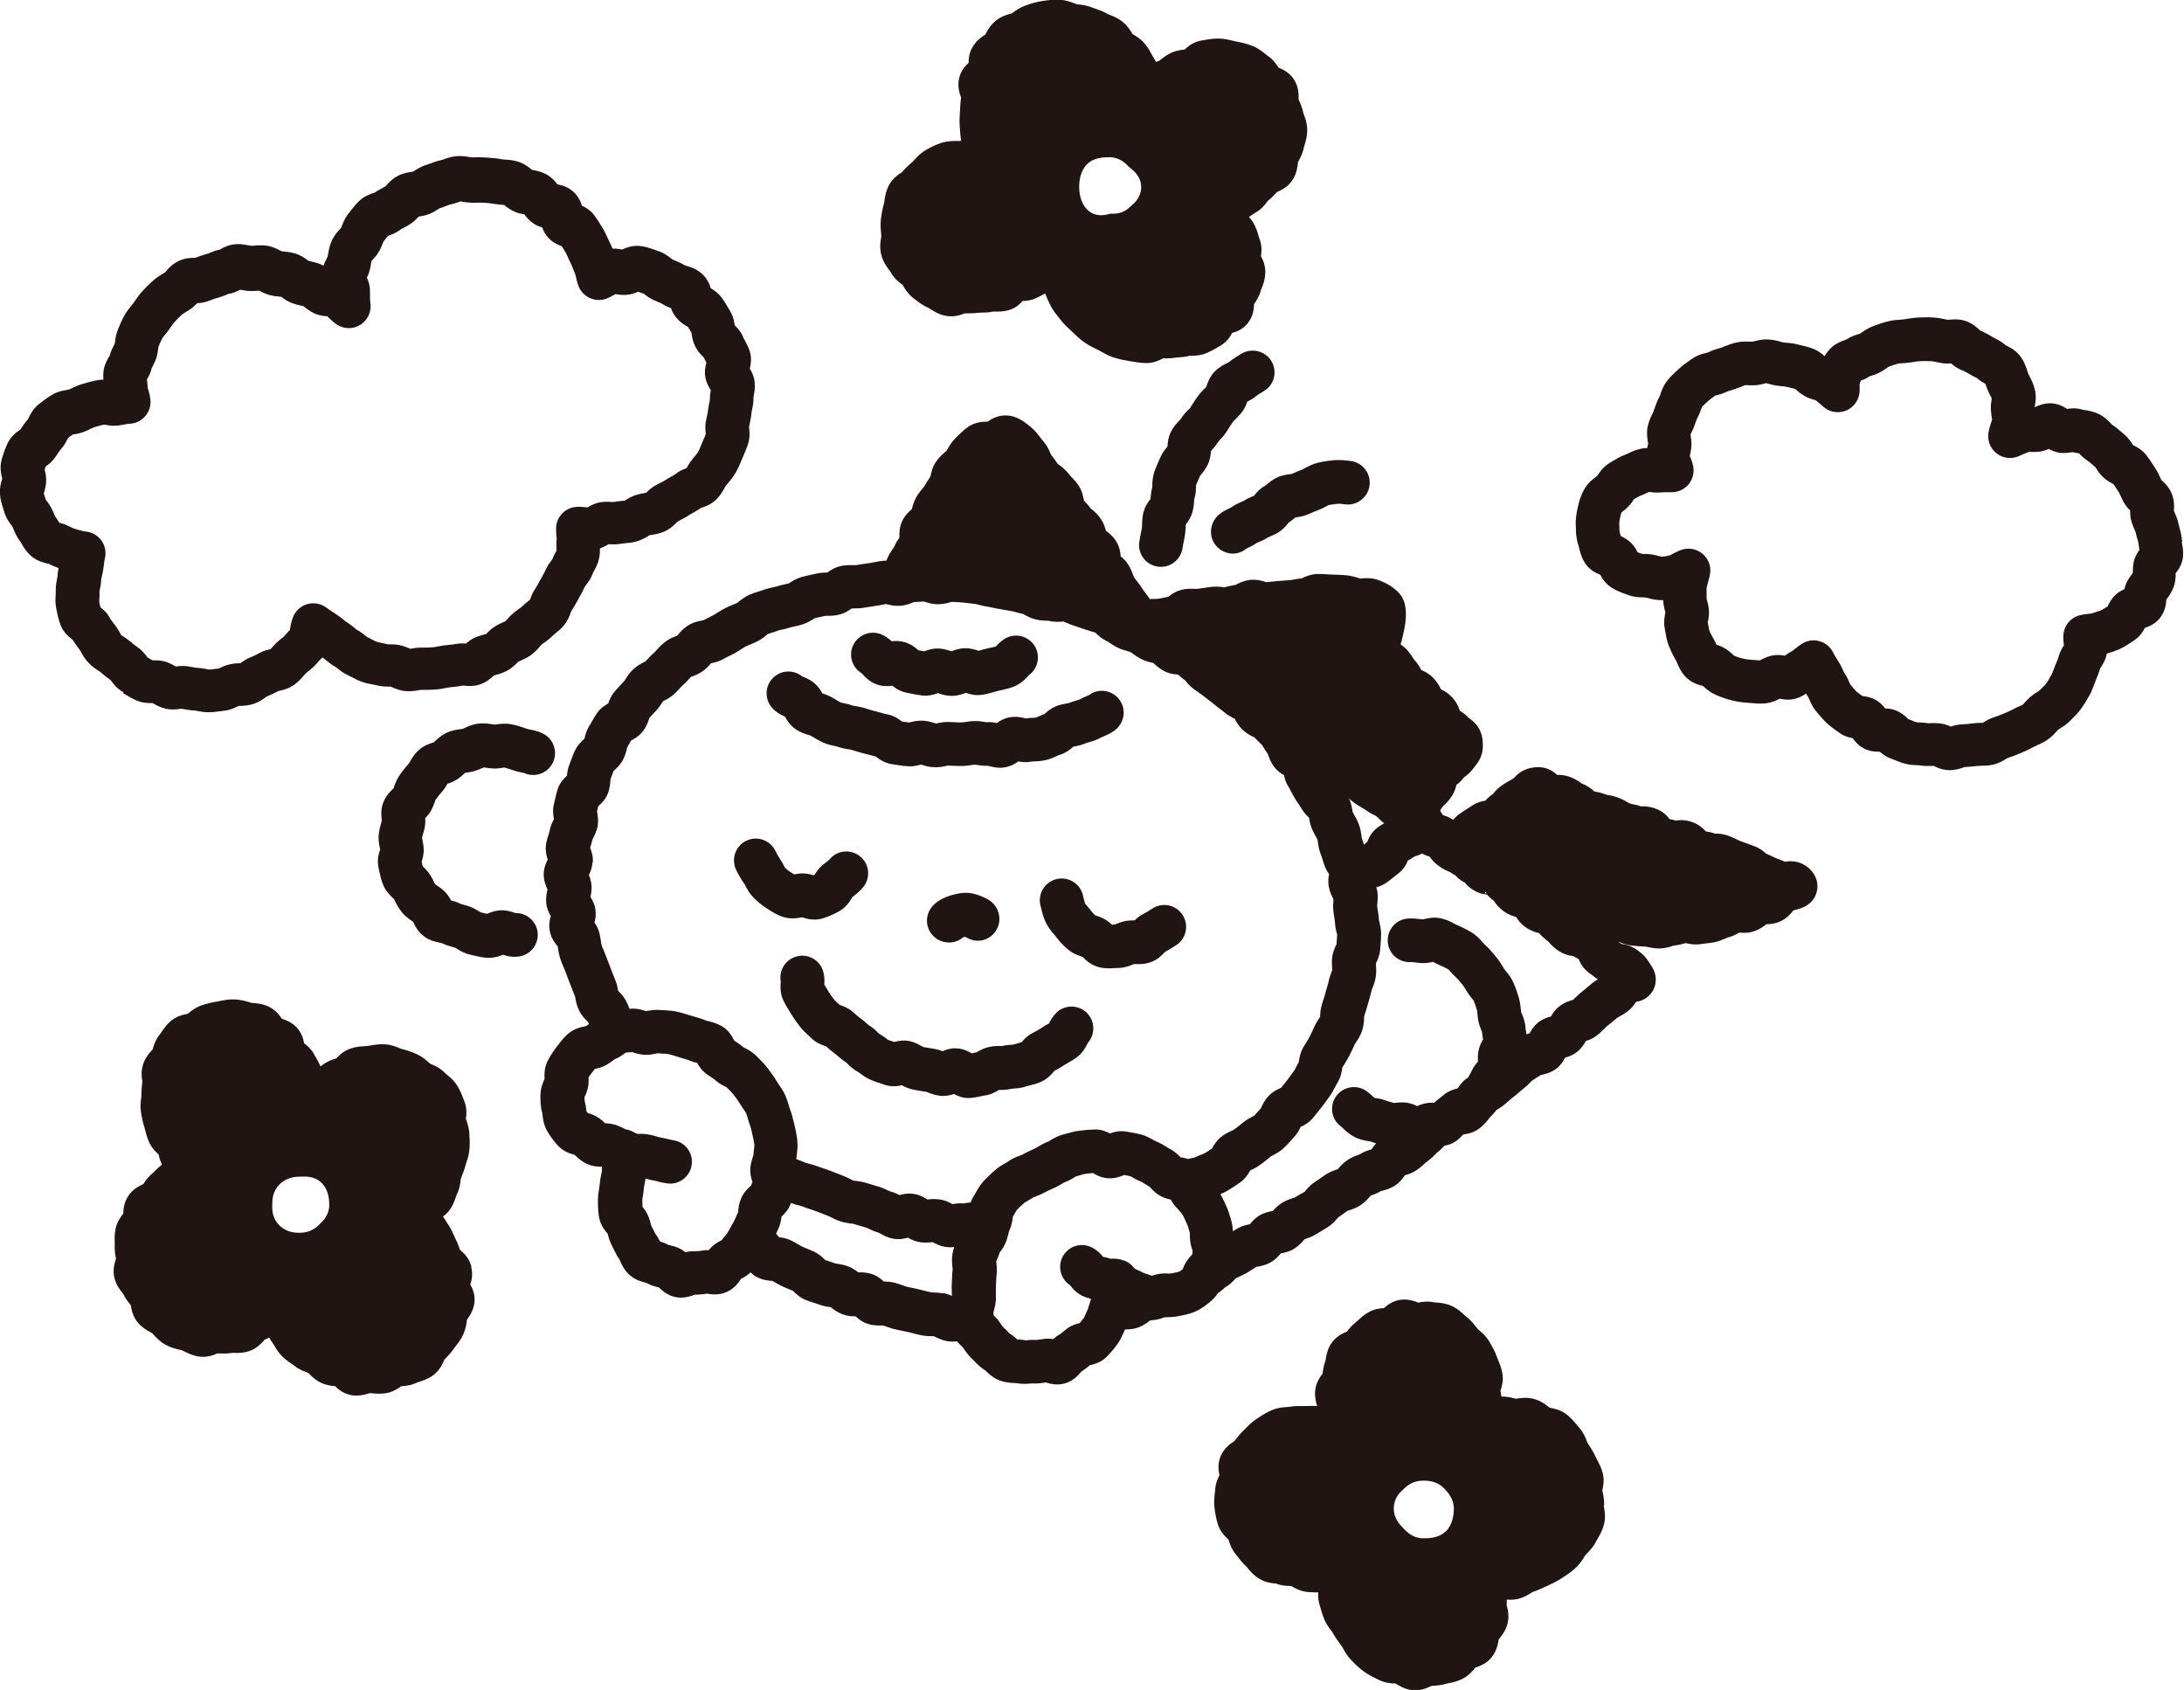
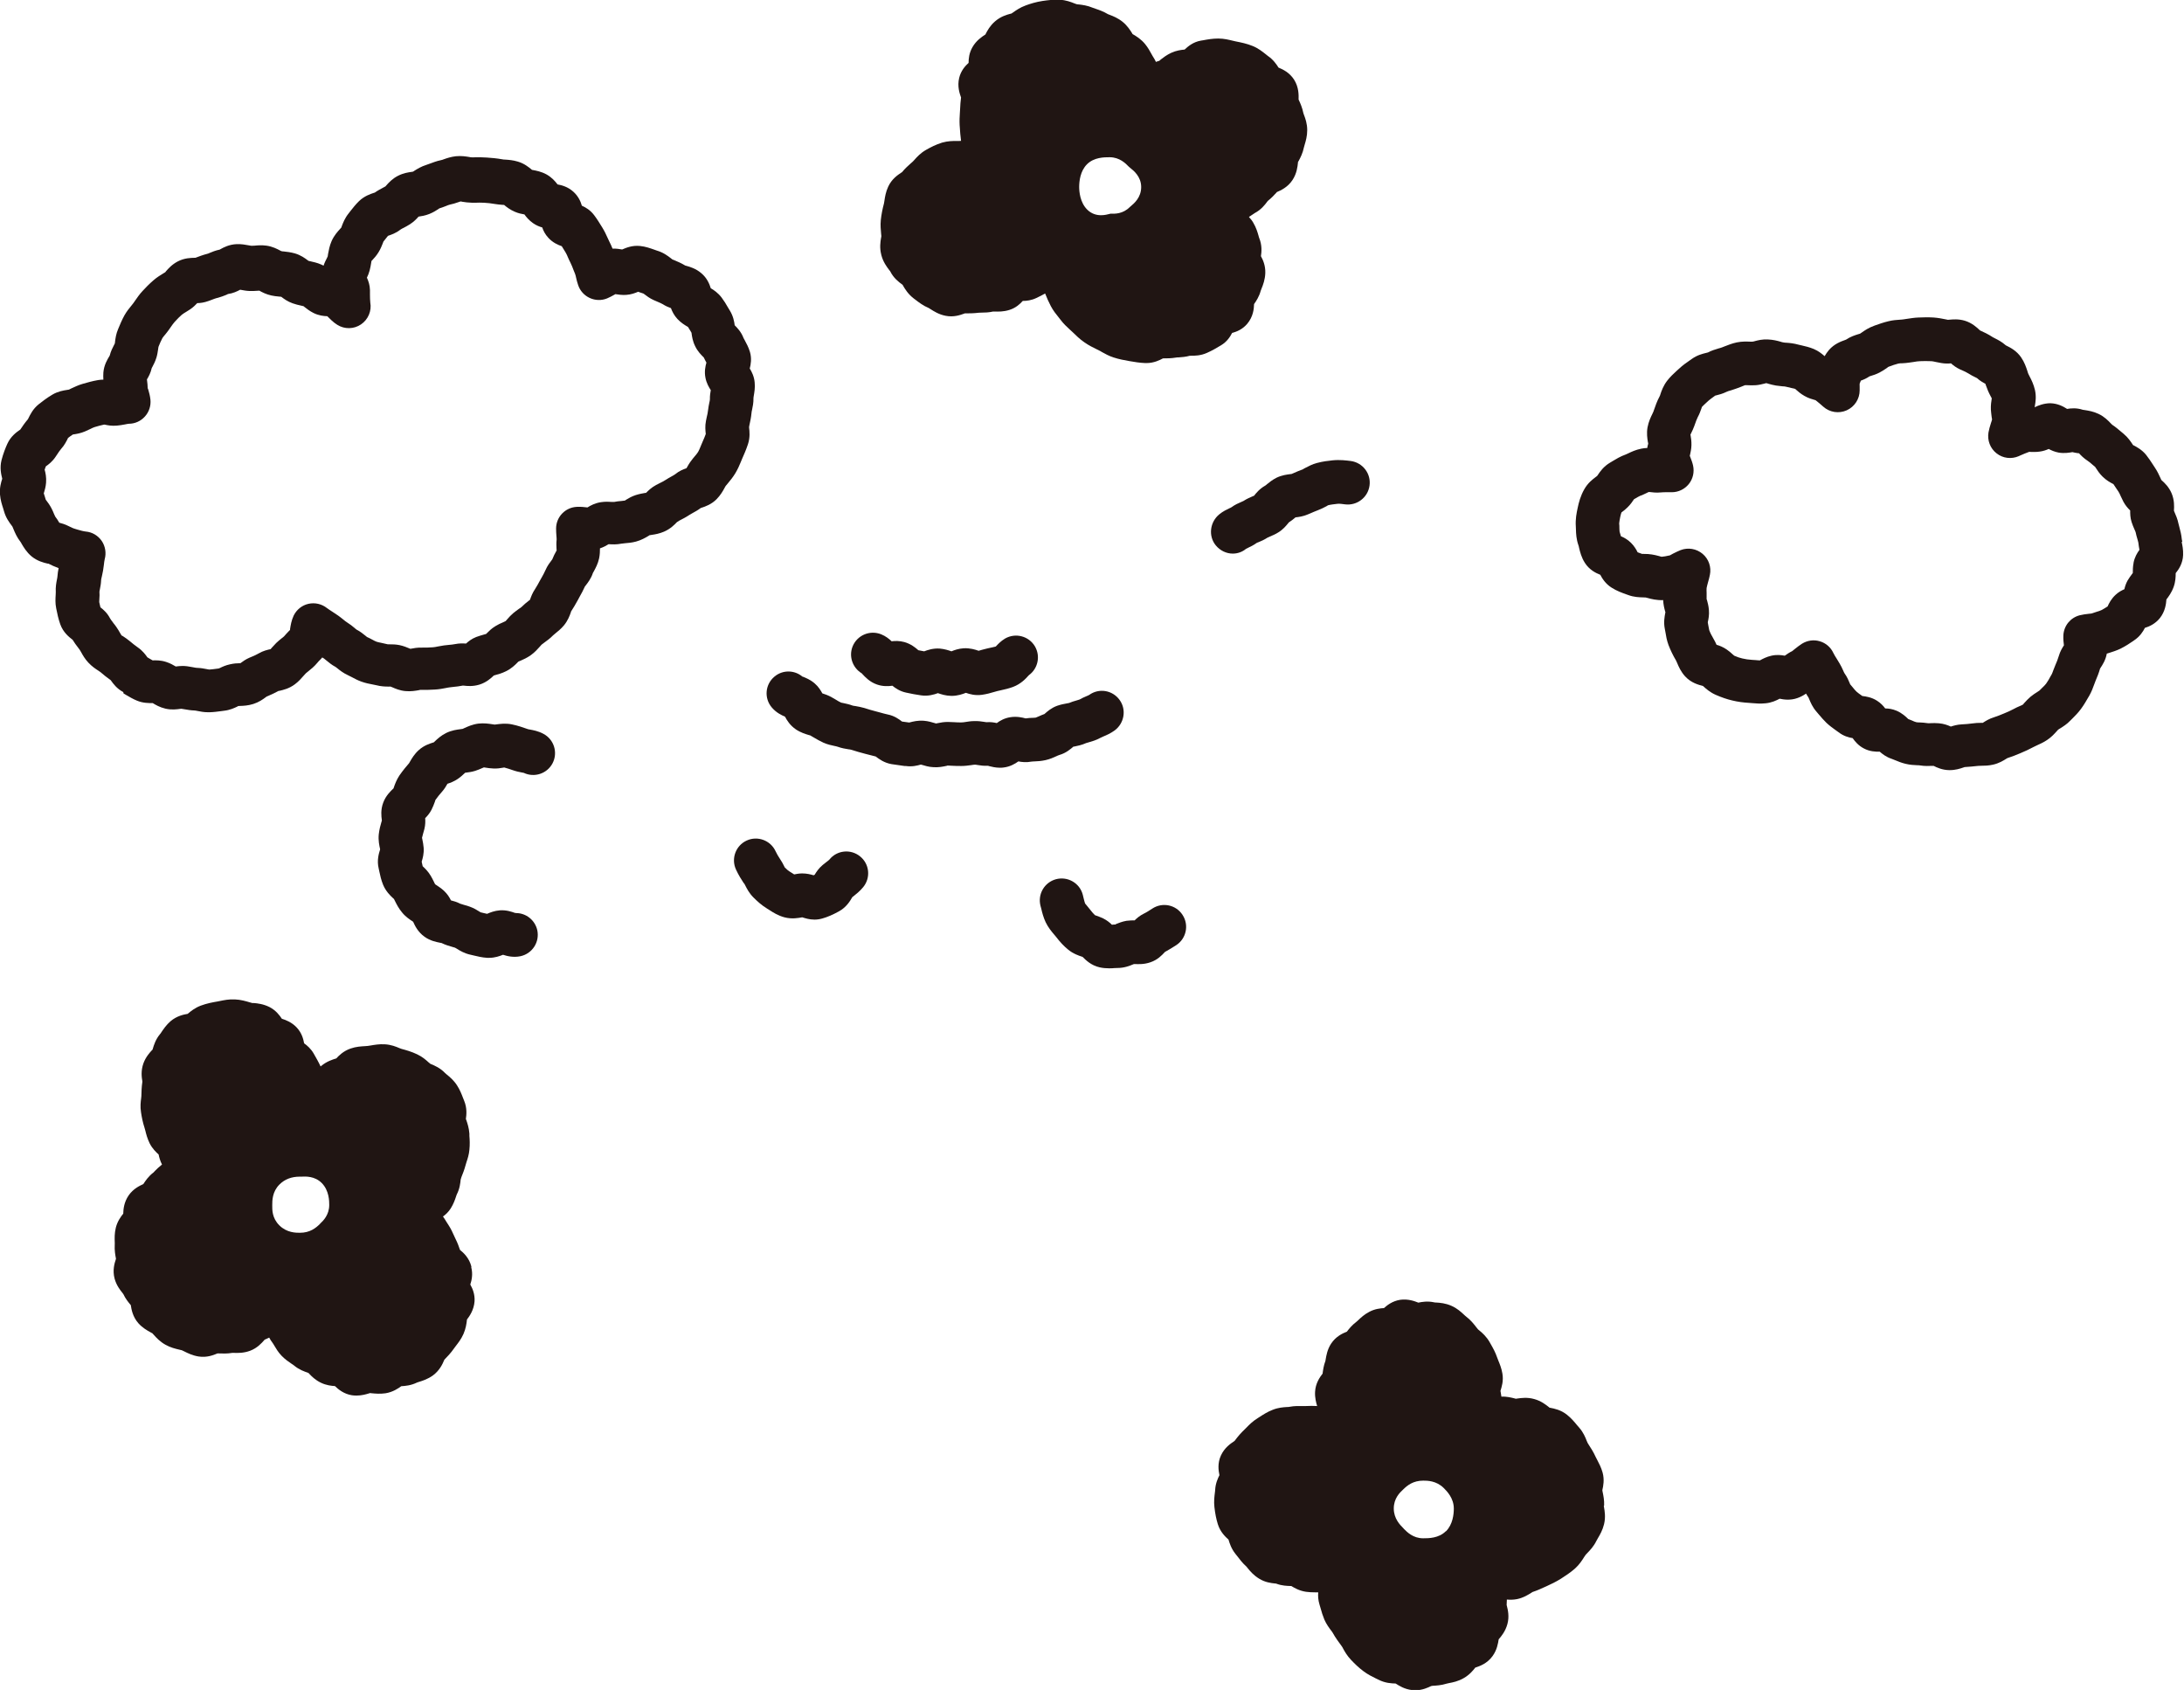
<svg xmlns="http://www.w3.org/2000/svg" id="_レイヤー_1" data-name="レイヤー 1" viewBox="0 0 200.07 154.77">
  <defs>
    <style>
      .cls-1 {
        fill: #201513;
      }
    </style>
  </defs>
  <path class="cls-1" d="M43.18,115.99c-.2-.79-.72-1.26-1.04-1.52,0,0,0,0,0,0-.1-.29-.22-.64-.42-1.03-.05-.09-.09-.19-.13-.28-.12-.27-.27-.61-.5-.96l-.18-.28c-.1-.17-.21-.34-.33-.51.24-.17.5-.41.71-.74.25-.4.39-.79.48-1.07.02-.07.05-.15.07-.2.28-.54.33-1.06.36-1.37l.07-.23c.13-.32.27-.68.38-1.09.03-.1.06-.2.09-.3.1-.3.22-.66.26-1.11.05-.49.03-.92,0-1.27v-.21c-.04-.54-.19-.97-.29-1.26l-.03-.07v-.02c.05-.37.12-.98-.16-1.66l-.1-.25c-.13-.34-.29-.76-.56-1.17-.3-.46-.66-.76-.92-.97-.06-.05-.12-.1-.17-.15-.45-.47-.96-.68-1.27-.81-.03-.01-.06-.02-.09-.04-.04-.04-.08-.08-.13-.11-.23-.21-.57-.52-1.06-.75-.52-.25-1.03-.39-1.44-.5-.06-.02-.12-.05-.19-.07-.3-.13-.76-.32-1.34-.35-.51-.03-.95.05-1.3.11-.09.02-.18.03-.27.04-.08.01-.17.01-.25.02-.34.02-.81.04-1.32.22-.66.23-1.07.65-1.31.91h-.02c-.32.1-.84.26-1.34.67-.03.02-.05.04-.07.06-.19-.41-.41-.79-.62-1.16-.26-.46-.61-.76-.89-.96-.07-.4-.22-.96-.68-1.45-.45-.48-1-.69-1.36-.8-.21-.32-.55-.77-1.13-1.07-.56-.28-1.09-.34-1.44-.37-.06,0-.12,0-.14,0l-.22-.06c-.37-.11-.84-.25-1.37-.27-.53-.03-1.01.07-1.35.14-.08.02-.17.04-.25.05-.42.07-.97.17-1.53.38-.53.2-.91.51-1.16.72-.01,0-.02.02-.03.03-.36.06-1.01.19-1.58.68-.38.33-.63.7-.82.98-.05.08-.1.16-.16.22-.39.48-.54.98-.64,1.31,0,.03-.01.05-.02.08-.02.02-.04.04-.06.06-.23.25-.57.63-.78,1.2-.25.69-.16,1.29-.1,1.65v.05c-.07.48-.08.91-.09,1.31,0,.07-.01.13-.02.2-.04.3-.1.76-.01,1.29.06.4.15.89.33,1.44.03.08.05.17.07.25.07.3.18.71.39,1.14.25.49.58.8.82,1.02.05.24.13.57.31.92-.27.21-.48.42-.64.58-.05.05-.1.11-.13.14-.48.36-.75.78-.94,1.07-.35.16-.92.43-1.34,1.03-.43.62-.49,1.26-.5,1.68-.22.27-.53.69-.68,1.28-.13.53-.11.98-.1,1.32,0,.08.01.17,0,.25-.03.52.05.94.11,1.26,0,.01,0,.03,0,.04-.13.38-.33,1.04-.12,1.81.17.61.5,1.03.72,1.3.03.04.06.07.08.11.2.43.46.74.65.97,0,.01.02.02.03.03.06.39.17,1.07.7,1.67.38.42.82.67,1.12.83.06.04.12.07.14.07.05.05.1.1.15.16.22.25.56.62,1.06.9.46.26.92.37,1.26.45.09.02.18.04.25.06.07.03.14.06.21.1.32.16.76.38,1.32.47.76.12,1.37-.13,1.73-.28h.04s.08-.01.11,0c.31.01.73.03,1.21-.05h0s.09,0,.13,0c.35.01.89.03,1.49-.19.67-.25,1.07-.71,1.31-.98.01-.01.02-.03.03-.04.04-.02.09-.04.14-.06.09-.04.18-.08.28-.13.08.16.19.33.32.5.06.08.1.16.15.24.15.25.35.6.67.93.32.33.66.56.91.73.08.05.16.1.23.16.47.39.95.55,1.27.66.02,0,.04.01.05.02.02.02.04.04.05.06.23.24.57.59,1.1.84.48.23.95.28,1.27.3.31.3.81.72,1.55.84.14.02.29.03.42.03.48,0,.89-.12,1.15-.2.03,0,.06-.02.08-.03.06,0,.13.01.19.02.32.03.75.07,1.24,0,.68-.11,1.16-.44,1.45-.65,0,0,0,0,.01,0,.33-.02.87-.06,1.42-.33.06-.03.13-.04.21-.07.32-.1.79-.25,1.25-.58.61-.45.88-1.03,1.03-1.39l.02-.05c.28-.29.59-.61.89-1.04.05-.08.11-.15.17-.23.2-.26.48-.61.69-1.08.22-.5.28-.95.32-1.28,0-.02,0-.04,0-.05.24-.31.64-.88.7-1.67.04-.65-.18-1.17-.39-1.54.13-.4.25-.94.09-1.57ZM29.33,112.07c-.4.4-.94.83-1.86.83-.36,0-1.2,0-1.88-.68s-.65-1.43-.65-1.85,0-1.23.66-1.89c.48-.48,1.1-.72,1.86-.72h.14c.4-.02,1.23-.06,1.87.58.69.69.69,1.68.69,2.01,0,.92-.56,1.46-.84,1.72Z" />
  <path class="cls-1" d="M146.95,137.88c.02-.5-.07-.91-.13-1.21-.01-.05-.02-.1-.03-.15v-.07c.08-.35.2-.93.02-1.59-.13-.47-.34-.86-.49-1.15-.05-.09-.1-.18-.14-.27-.21-.47-.46-.85-.68-1.19l-.06-.1c-.03-.06-.05-.12-.08-.18-.12-.31-.31-.79-.7-1.23-.07-.07-.13-.15-.2-.23-.23-.28-.52-.63-.91-.94-.56-.45-1.17-.57-1.54-.64-.02,0-.04,0-.06-.01-.02-.02-.05-.04-.07-.06-.28-.22-.71-.56-1.33-.73-.63-.18-1.18-.1-1.55-.05-.04,0-.09.01-.13.02-.04,0-.08-.02-.12-.03-.29-.07-.72-.19-1.21-.16-.02-.16-.05-.31-.07-.44,0-.03-.01-.05-.02-.08h0c.11-.35.3-.92.18-1.6-.08-.48-.25-.89-.37-1.18-.04-.09-.07-.17-.1-.26-.17-.5-.4-.91-.59-1.24l-.09-.16c-.3-.54-.69-.88-.96-1.1-.05-.04-.09-.08-.12-.1-.06-.07-.11-.14-.17-.21-.21-.27-.5-.65-.94-.98-.06-.04-.11-.1-.17-.15-.27-.25-.63-.59-1.16-.82-.54-.24-1.05-.28-1.39-.3-.07,0-.14,0-.2-.02-.6-.13-1.11-.04-1.44.03-.35-.14-.94-.36-1.66-.26-.71.11-1.19.49-1.49.76-.34.02-.83.07-1.34.34-.46.24-.78.54-1.01.76-.06.05-.11.11-.18.16-.41.31-.67.64-.86.89,0,0,0,0-.01.01-.38.15-1.01.43-1.45,1.11-.35.54-.43,1.1-.49,1.43,0,.04-.01.09-.02.13-.17.45-.22.86-.26,1.16,0,0,0,0,0,.01-.25.32-.65.88-.69,1.67-.03.54.1,1,.19,1.3-.34-.02-.68-.02-1.04,0-.11,0-.21,0-.31,0-.32,0-.72-.02-1.18.07-.08.02-.16.02-.24.02-.33.02-.79.05-1.29.25-.5.19-.89.45-1.2.65l-.19.12c-.45.28-.78.61-1.02.86l-.18.18c-.32.3-.61.63-.91,1.04l-.04.03c-.33.22-.88.59-1.21,1.3-.33.71-.23,1.38-.14,1.81-.15.3-.36.76-.39,1.33,0,.09-.02.19-.03.29-.04.33-.1.79-.04,1.3.07.62.17,1.11.31,1.56.22.72.7,1.17.98,1.42,0,0,0,0,0,0,.1.33.25.82.63,1.3l.16.2c.22.29.49.65.85.97.05.05.09.1.13.16.21.26.54.65,1.04.95.55.34,1.09.4,1.45.44.04,0,.09,0,.13.02.51.19.98.2,1.29.21.02,0,.04,0,.05,0h.02c.28.17.74.44,1.35.53.29.04.56.05.81.05.11,0,.21,0,.31,0-.03.32-.01.71.12,1.13.04.12.07.24.11.37.08.3.18.63.33.99.19.44.45.78.63,1.02.05.07.11.13.14.2.25.45.53.83.82,1.22.06.08.1.16.14.24.15.28.37.65.71,1.01.34.36.72.73,1.14,1.04.4.3.8.5,1.13.66l.25.12c.62.32,1.21.34,1.57.35,0,0,0,0,0,0,.3.19.8.52,1.5.6.1.01.19.02.29.02.66,0,1.18-.25,1.47-.39h.02s.06-.01.09-.02c.34-.02.8-.04,1.31-.2.07-.02.15-.03.22-.05.33-.06.83-.16,1.33-.45.53-.3.86-.7,1.07-.97.41-.13,1.08-.37,1.57-1.04.42-.57.51-1.18.57-1.54,0,0,0,0,0-.01.24-.27.62-.73.8-1.4.19-.7.04-1.3-.05-1.66l-.02-.08c.01-.17.02-.34.02-.5.27.02.58.03.93-.04.59-.12,1.02-.4,1.31-.58.04-.02.07-.05.11-.07.42-.14.78-.3,1.1-.45l.18-.08c.4-.18.88-.41,1.34-.7.37-.24.84-.54,1.27-.92.4-.36.65-.75.83-1.04.05-.08.1-.15.15-.22.05-.06.11-.12.16-.17.23-.24.58-.6.83-1.12.04-.08.09-.17.14-.25.18-.3.42-.72.55-1.25.16-.65.06-1.22,0-1.56,0-.05-.02-.09-.02-.14ZM132.45,140.23c-.65.65-1.58.65-2.08.65-.92,0-1.48-.58-1.75-.85l-.08-.09c-.28-.28-.86-.86-.86-1.79s.56-1.46.84-1.72c.4-.4.94-.83,1.86-.83.36,0,1.2,0,1.88.68.28.28.92.92.92,1.88,0,.51-.09,1.45-.72,2.08Z" />
  <path class="cls-1" d="M80.74,23.37c.16.62.49,1.06.71,1.35.04.05.08.1.09.11.32.65.81,1.01,1.1,1.22l.05.04s.03.05.04.08c.17.29.45.76.97,1.16l.16.12c.3.23.71.55,1.22.76.05.03.1.06.16.1.3.19.76.49,1.38.61.74.15,1.35-.07,1.71-.2.02,0,.04-.01.05-.02.38,0,.8,0,1.29-.06.09,0,.18,0,.27-.01.27,0,.64-.01,1.04-.1.04,0,.08,0,.12,0,.33.01.82.03,1.38-.15.57-.18.95-.53,1.21-.82.35,0,.79-.05,1.25-.27.26-.12.53-.26.8-.41.15.39.33.78.52,1.15.22.42.49.75.7,1.01.06.08.12.15.18.23.29.39.6.67.85.9.07.06.14.13.26.24.31.3.66.65,1.1.95.4.28.81.48,1.14.64l.18.09c.09.04.18.09.27.15.29.16.64.36,1.08.5.49.16.98.25,1.44.33.45.08.94.16,1.45.18.04,0,.08,0,.12,0,.68,0,1.21-.27,1.51-.43.03,0,.05,0,.08,0,.29,0,.67,0,1.09-.07.08-.02.17-.02.26-.02.27-.02.63-.04,1.03-.15h.03s.06,0,.07,0c.33,0,.88,0,1.46-.26.48-.21.92-.47,1.3-.7.53-.32.82-.76,1.01-1.13.42-.11.94-.32,1.38-.83.55-.65.62-1.37.63-1.81.19-.27.46-.67.61-1.22.02-.07.05-.14.08-.21.13-.32.32-.81.34-1.42.02-.69-.22-1.21-.4-1.54.06-.38.11-.99-.15-1.64-.03-.07-.05-.15-.07-.23-.09-.32-.22-.75-.48-1.19-.12-.21-.26-.38-.4-.53.12-.08.23-.15.33-.22.07-.05.14-.1.21-.14.58-.31.92-.75,1.12-1.02l.06-.08c.35-.28.6-.55.81-.78l.03-.04c.34-.15.98-.42,1.43-1.1.4-.61.46-1.22.5-1.58v-.06s.05-.08.07-.12c.16-.3.37-.7.48-1.24.02-.08.04-.17.07-.25.1-.33.23-.78.23-1.32,0-.59-.17-1.07-.29-1.38-.02-.06-.05-.12-.06-.17-.1-.5-.28-.91-.42-1.21,0-.01-.01-.03-.02-.04.01-.4.03-1.12-.41-1.82-.42-.66-1.04-.95-1.43-1.11-.18-.29-.48-.73-.98-1.07-.07-.05-.13-.1-.2-.16-.28-.22-.66-.53-1.17-.74-.53-.22-1.07-.33-1.58-.43-.08-.02-.17-.04-.26-.06-.34-.08-.79-.2-1.32-.2h-.02c-.5,0-.96.08-1.38.16l-.19.03c-.72.12-1.2.54-1.5.82-.32.03-.75.08-1.23.3-.41.19-.72.43-.94.6-.07.06-.14.12-.15.13-.05.02-.11.04-.17.05-.04.01-.09.03-.14.05-.06-.14-.14-.28-.23-.42-.07-.1-.12-.21-.18-.31-.14-.26-.32-.58-.57-.89-.38-.47-.82-.73-1.11-.9-.02-.01-.04-.02-.05-.03-.02-.03-.04-.06-.05-.09-.17-.27-.43-.68-.86-1.03-.42-.34-.87-.52-1.16-.63-.07-.03-.13-.05-.18-.07-.42-.25-.82-.39-1.12-.49-.09-.03-.19-.06-.28-.1-.5-.21-.94-.26-1.26-.3-.08,0-.16-.01-.23-.03-.07-.02-.13-.05-.19-.07-.3-.12-.76-.3-1.33-.33-.58-.03-1.1.04-1.59.11-.59.09-1.11.25-1.54.41-.5.18-.87.44-1.14.63-.05.04-.1.07-.16.11-.03,0-.06.02-.09.02-.34.09-.91.25-1.43.71-.45.39-.69.84-.84,1.13-.01.02-.02.04-.03.07h-.02c-.31.21-.82.54-1.17,1.16-.3.52-.35,1.04-.35,1.43-.32.29-.7.72-.86,1.37-.19.78.04,1.44.17,1.8-.04.34-.08.71-.09,1.12,0,.11-.01.22-.02.33-.02.29-.04.65-.02,1.06l.02.27c.02.36.05.73.1,1.1,0,.03,0,.06.01.09-.05,0-.1,0-.14.01-.09,0-.17,0-.26,0-.34,0-.8,0-1.33.15-.58.18-1.06.43-1.48.67-.51.29-.84.66-1.06.91-.05.05-.1.11-.15.16l-.17.15c-.24.21-.53.47-.82.82l-.05.03c-.33.22-.88.58-1.21,1.29-.23.49-.3.96-.35,1.3-.01.08-.02.16-.04.24-.14.52-.24,1.04-.29,1.52-.05.49,0,.93.03,1.28l.02.19c0,.06-.02.12-.03.18-.06.36-.14.9.02,1.52ZM99.57,15.05c.65-.65,1.58-.65,2.08-.65.92,0,1.48.58,1.75.86l.14.12c.3.24,1,.79,1,1.75s-.65,1.5-.96,1.76l-.09.08c-.63.63-1.37.61-1.72.6h-.04s-.08.02-.08.02c-.16.04-.45.12-.78.12-.4,0-.87-.11-1.28-.52-.66-.66-.73-1.67-.73-2.07,0-.51.09-1.45.72-2.08Z" />
  <path class="cls-1" d="M11.32,63.51c.1.05.2.11.29.17.26.15.56.33.92.48.57.24,1.1.23,1.44.23,0,0,.01,0,.02,0,.26.16.65.39,1.17.51.56.13,1.04.06,1.35.02.03,0,.07,0,.1-.01.08.01.17.03.25.04.33.06.65.11.98.12.08,0,.16.03.24.04.25.05.59.12.99.12.04,0,.08,0,.12,0,.38-.01.75-.06,1.13-.11l.22-.03c.52-.06.93-.25,1.2-.38.05-.02.07-.05.08-.05.06,0,.13,0,.2-.01.29-.01.72-.03,1.19-.18.5-.16.87-.42,1.11-.6.05-.03.09-.07.11-.08l.21-.09c.27-.12.57-.25.89-.43h.06c.33-.08.89-.2,1.42-.6.35-.26.6-.55.8-.78.07-.08.14-.16.21-.23.07-.06.14-.12.22-.18.23-.18.55-.44.84-.79.06-.08.13-.15.2-.22.08-.08.16-.16.24-.26.05.04.1.07.16.1.07.05.14.11.21.17.21.17.5.42.85.6.06.04.11.09.17.13.23.19.55.44.99.64.11.05.21.11.32.16.25.13.55.3.9.42.37.13.71.2.99.25.11.02.23.04.34.07.46.12.86.13,1.16.13.08,0,.15,0,.14-.01.06.02.12.05.18.07.27.12.68.3,1.19.35.51.05.95-.03,1.24-.08.06-.01.13-.03.13-.03.45.01.9,0,1.35-.03.39-.02.73-.09,1-.14.11-.02.23-.05.34-.06.11-.02.23-.03.34-.04.29-.03.58-.06.86-.12.03,0,.06,0,.09,0,.32.04.85.09,1.44-.09.65-.2,1.08-.6,1.33-.84.04,0,.07-.02.11-.03.27-.07.63-.17,1.01-.36.49-.24.82-.57,1.04-.79.04-.04.07-.08.04-.06.08-.05.16-.08.24-.11.25-.11.6-.26.96-.52.36-.26.61-.55.8-.76.06-.06.11-.13.17-.19.08-.07.17-.13.25-.19.23-.17.52-.37.8-.66.06-.06.13-.11.2-.17.22-.18.53-.42.81-.76.34-.42.51-.86.61-1.15.02-.05.04-.12.02-.09.23-.35.43-.7.63-1.06l.15-.28c.18-.32.35-.63.5-.97.03-.04.05-.07.08-.1.19-.25.49-.63.65-1.13.03-.06.06-.12.1-.18.15-.28.36-.66.47-1.16.07-.34.08-.65.08-.92.33-.11.6-.26.79-.38.01,0,.02,0,.03,0,.29.02.69.04,1.15-.05.11-.02.23-.03.34-.04.27-.02.61-.05.99-.15.48-.13.86-.35,1.11-.5.06-.03.11-.07.12-.08.08-.02.16-.03.24-.04.29-.04.68-.11,1.1-.29.58-.25.96-.64,1.18-.87l.2-.13c.33-.17.64-.33.94-.53.1-.06.2-.12.29-.17.22-.12.48-.26.76-.47.02,0,.04-.01.07-.02.33-.11.9-.3,1.38-.79.35-.36.57-.74.72-1.02.04-.07.07-.14.11-.19l.2-.24c.22-.26.46-.56.68-.92.22-.37.38-.73.5-1.03.04-.1.08-.2.12-.29.16-.36.37-.83.54-1.35.2-.62.14-1.17.1-1.5,0-.02,0-.05,0-.08l.03-.16c.07-.32.15-.68.19-1.1,0-.1.03-.19.05-.29.06-.28.14-.66.13-1.08,0-.07.02-.14.03-.22.05-.31.13-.72.08-1.22-.05-.54-.26-.96-.45-1.27.1-.38.19-.92.02-1.51-.13-.44-.33-.8-.47-1.06-.04-.08-.09-.15-.12-.22-.21-.56-.57-.93-.81-1.17-.04-.33-.13-.83-.44-1.34l-.17-.28c-.18-.32-.37-.63-.59-.92-.32-.42-.71-.69-.99-.85-.12-.38-.34-.94-.87-1.38-.49-.42-1.03-.58-1.36-.67-.04-.01-.07-.02-.11-.03-.36-.22-.7-.36-.98-.48l-.2-.08s-.09-.07-.14-.11c-.27-.21-.69-.53-1.28-.7-.09-.03-.19-.06-.28-.1-.32-.11-.75-.27-1.25-.32-.72-.08-1.3.17-1.65.32-.22-.04-.52-.09-.88-.08-.09-.22-.18-.43-.29-.64-.06-.11-.11-.23-.16-.34-.14-.32-.29-.63-.5-.97-.24-.39-.48-.78-.74-1.12-.34-.45-.77-.71-1.12-.86-.11-.39-.33-.88-.79-1.29-.49-.44-1.05-.59-1.44-.66-.21-.28-.52-.64-1-.91-.49-.27-.96-.35-1.27-.41-.02,0-.05,0-.07-.01-.01,0-.02-.02-.03-.03-.27-.22-.68-.56-1.27-.73-.43-.13-.82-.16-1.13-.18-.1,0-.21-.01-.3-.03-.49-.09-.96-.13-1.41-.16-.39-.03-.79-.03-1.18-.02h-.2c-.07,0-.14-.01-.22-.03-.31-.05-.73-.12-1.23-.07-.45.05-.83.18-1.11.28-.09.03-.17.07-.26.08-.4.08-.74.22-1.02.32-.1.04-.21.08-.31.11-.48.15-.85.38-1.1.54-.04.03-.08.05-.12.08-.04,0-.08.01-.11.02-.31.04-.78.11-1.27.36-.53.27-.86.64-1.08.89-.02.02-.04.05-.07.08-.07.04-.13.07-.2.11-.22.12-.5.26-.78.46l-.07.02c-.33.11-.88.29-1.37.76-.31.3-.56.62-.78.9l-.17.22c-.35.43-.52.88-.63,1.17-.02.06-.04.12-.03.11-.04.05-.09.1-.13.15-.22.24-.54.59-.77,1.1-.2.45-.27.89-.33,1.2-.02.09-.03.18-.03.21-.02.06-.06.11-.08.17-.09.18-.21.4-.3.68-.06-.03-.13-.07-.21-.1-.38-.17-.74-.24-1-.3-.06-.01-.11-.02-.17-.04-.02-.02-.04-.03-.07-.05-.25-.19-.63-.47-1.17-.63-.39-.11-.74-.15-1.02-.18-.08,0-.15-.01-.23-.03-.03-.02-.07-.04-.1-.05-.28-.15-.7-.37-1.25-.45-.44-.06-.82-.03-1.11,0-.09,0-.18.01-.26.01-.09,0-.17-.03-.26-.04-.29-.05-.67-.13-1.12-.11-.68.03-1.19.3-1.49.47l-.05.03c-.39.08-.7.21-.94.31-.06.03-.12.06-.18.07-.43.11-.79.25-1.11.37h-.07c-.34.01-.92.01-1.54.33-.54.28-.88.67-1.09.91-.02.03-.04.05-.06.08-.06.04-.12.08-.18.11-.26.16-.58.35-.9.63-.41.35-.75.71-1,.98-.29.31-.49.61-.68.88l-.16.23c-.06.08-.13.16-.19.24-.19.23-.42.51-.63.88-.23.42-.4.82-.58,1.26-.19.44-.24.84-.28,1.14,0,.07-.02.14-.02.17-.02.05-.05.11-.08.16-.12.23-.29.55-.39.96l-.03.05c-.18.3-.49.8-.55,1.49-.02.24-.01.46,0,.66-.15,0-.32.01-.49.04-.53.09-1,.23-1.39.34-.43.12-.78.3-1.07.43-.09.05-.19.09-.2.1-.06.01-.12.02-.18.03-.33.05-.83.13-1.34.43-.51.3-.96.65-1.25.88-.54.43-.79.97-.95,1.29l-.04.08c-.29.34-.51.66-.7.95l-.03.02c-.32.22-.85.6-1.16,1.29-.16.35-.38.9-.53,1.49-.18.71-.03,1.32.06,1.68v.04c-.11.33-.25.82-.2,1.43.04.51.18.93.29,1.27.03.09.06.18.08.27.17.6.48,1.01.69,1.29.04.05.07.09.08.11.04.08.07.16.1.24.13.31.31.74.64,1.16.04.05.07.11.1.17.18.3.44.76.92,1.16.53.43,1.1.57,1.44.65.05.01.11.02.08,0,.27.14.59.29.95.42-.05.23-.09.49-.11.78,0,.08-.03.16-.04.24-.06.3-.14.71-.11,1.19,0,.08,0,.17-.01.25-.02.32-.05.75.05,1.23.09.47.2.97.37,1.45.27.76.83,1.19,1.13,1.42.17.28.34.51.49.7l.17.23c.05.07.09.15.13.22.14.26.34.61.66.95.33.35.66.57.91.73.06.04.13.08.19.13.27.23.58.49.94.74l.03.04c.2.28.53.74,1.12,1.05ZM10.33,56.98c-.12-.15-.21-.28-.26-.37-.25-.48-.61-.79-.87-.99-.04-.17-.08-.34-.11-.48,0-.08,0-.16.01-.24.02-.26.03-.53.01-.71,0-.07.03-.15.04-.22.05-.26.1-.52.11-.78,0-.15.05-.29.08-.44.04-.16.07-.32.1-.49.03-.17.05-.36.08-.56.02-.16.03-.33.07-.48.16-.57.06-1.19-.27-1.68-.34-.49-.87-.81-1.46-.86-.2-.02-.5-.1-.77-.18l-.13-.04c-.23-.06-.45-.16-.72-.3-.3-.15-.58-.23-.81-.29-.12-.21-.25-.41-.37-.56-.04-.08-.07-.16-.11-.24-.07-.17-.14-.34-.23-.51-.16-.31-.34-.55-.47-.72-.02-.03-.04-.05-.06-.08-.03-.1-.06-.2-.09-.3-.03-.09-.06-.2-.09-.28l.02-.06c.07-.23.16-.54.19-.91.04-.49-.05-.91-.13-1.2.03-.1.07-.2.11-.3.26-.18.61-.45.9-.89l.1-.15c.15-.23.28-.42.4-.56.32-.35.5-.73.62-.97,0,0,0-.01,0-.02.14-.11.3-.23.46-.33.03,0,.05,0,.08-.01.26-.04.63-.1,1.03-.27.16-.07.32-.14.48-.22.16-.08.32-.16.41-.18.27-.08.55-.16.84-.22h.08c.26.06.64.13,1.1.09.24-.02.49-.06.75-.11.11-.02.23-.05.34-.06.57,0,1.11-.24,1.49-.67.38-.42.56-.99.5-1.55-.04-.35-.12-.64-.19-.88-.02-.08-.05-.15-.06-.15,0,0,0,0,0,0,0-.24-.03-.48-.06-.73,0-.03,0-.06-.01-.08.15-.25.34-.59.44-1.04.02-.04.04-.09.07-.13.11-.2.25-.48.36-.83.08-.26.12-.53.16-.8,0-.07.02-.14.04-.22.11-.26.21-.52.35-.77.06-.1.14-.18.21-.27.12-.15.25-.3.36-.46l.21-.3c.11-.15.21-.31.34-.45.26-.29.46-.48.65-.65.12-.1.26-.18.39-.26.12-.08.25-.16.38-.24.28-.19.49-.4.65-.57.28,0,.63-.05,1.02-.19l.22-.08c.21-.08.42-.17.66-.22.26-.07.52-.17.77-.27.06-.03.13-.06.14-.07.48-.07.85-.25,1.11-.39.01,0,.02,0,.04,0,.27.05.54.1.81.11.24.01.5,0,.75-.02.06,0,.11-.01.17-.01,0,0,.02,0,.03.02.24.13.6.32,1.06.42.23.05.46.08.7.1.07,0,.14.01.21.02,0,0,.02.01.03.02.22.17.56.42,1.02.58.25.09.5.15.77.21.07.02.15.03.22.05.04.03.07.06.1.08.2.16.47.37.83.55.47.23.92.28,1.25.29,0,0,.01.01.02.02.25.25.53.54.9.77.67.42,1.52.4,2.17-.04.65-.44.99-1.23.85-2-.02-.13-.03-.53-.03-.74,0-.15,0-.29,0-.41-.01-.46-.15-.84-.28-1.13.09-.18.18-.4.25-.66.06-.22.1-.45.14-.69.01-.06.02-.13.03-.18.02-.02.05-.05.07-.07.16-.17.38-.41.57-.72.2-.32.31-.62.4-.84.02-.05.03-.1.05-.14l.15-.19c.09-.11.18-.23.27-.34.29-.1.72-.24,1.14-.57.09-.07.19-.11.29-.16.19-.1.39-.21.58-.33.36-.23.62-.5.79-.7.26-.04.6-.09.98-.24.35-.14.62-.31.82-.44.05-.04.11-.07.09-.07h0c.21-.06.41-.14.62-.22.12-.05.23-.1.36-.13.26-.05.51-.13.77-.22.07-.02.14-.05.21-.07.05,0,.1.02.16.03.23.04.56.08.92.09h.25c.26-.01.52-.02.83,0,.32.02.64.05.96.11.23.04.46.06.7.08.06,0,.12,0,.17.01,0,0,0,0,0,0,.21.18.54.44.99.63.33.14.63.2.87.24.17.24.42.54.79.8.29.2.58.32.84.39.1.3.27.64.56.95.41.45.89.65,1.23.77.11.17.22.36.35.57.09.14.15.3.22.46.07.17.15.33.23.49.11.21.19.44.28.67l.13.32c.05.11.07.24.1.36.05.23.11.46.19.69.17.52.56.95,1.06,1.18s1.08.25,1.59.04c.24-.1.48-.23.71-.36.02-.01.04-.02.05-.03.25.04.59.09.98.07.46-.03.83-.17,1.11-.29.03.01.07.03.1.04.13.05.26.09.39.13.03.02.05.04.08.06.2.15.48.37.84.53.12.06.25.11.37.16.19.08.37.16.47.22.26.17.53.28.75.36.11.3.29.67.6,1,.33.35.68.56.92.7.01,0,.02.01.04.02.08.13.16.26.24.39l.09.16v.04c.04.29.1.72.33,1.18.23.48.55.79.76,1l.03.03c.07.16.16.32.24.47-.1.35-.2.82-.09,1.38.09.49.32.88.49,1.14-.04.22-.09.51-.08.84,0,.1-.03.19-.05.29-.05.23-.09.47-.12.71-.02.22-.07.42-.12.63l-.07.34c-.1.49-.05.91-.02,1.19,0,0,0,.01,0,.02-.07.2-.17.44-.3.73-.06.14-.12.28-.18.43-.07.16-.13.33-.22.48-.1.16-.22.3-.35.45-.09.11-.18.21-.26.33-.17.21-.31.45-.45.7,0,0,0,0,0,.01-.29.1-.68.25-1.05.56-.09.07-.2.12-.3.18-.19.1-.37.21-.56.33-.18.12-.37.21-.57.31l-.31.16c-.43.23-.72.52-.92.72-.02,0-.04,0-.05,0-.23.04-.54.09-.89.2-.37.12-.66.29-.87.42-.06.04-.12.07-.1.08-.1.02-.21.03-.32.04-.26.02-.52.05-.69.09-.07,0-.13,0-.2,0-.26-.02-.6-.04-1,.02-.55.08-.97.31-1.24.48-.01,0-.03,0-.04,0-.25-.03-.58-.07-.94-.05-1.05.05-1.89.91-1.9,1.97,0,.23.01.46.03.69,0,.11.03.22.02.33-.04.33-.02.63-.01.86,0,.05,0,.1.01.14-.02.04-.04.07-.06.11-.1.18-.23.42-.34.71-.02.03-.04.05-.06.08-.15.2-.39.5-.56.9-.1.24-.23.46-.35.68l-.17.3c-.14.26-.27.5-.43.75-.24.35-.36.68-.45.93,0,.02-.01.04-.02.06-.04.03-.08.06-.13.1-.21.16-.41.33-.6.52-.08.08-.17.14-.27.2-.18.13-.36.26-.54.41-.2.17-.38.36-.55.56-.06.06-.11.13-.14.16-.07.04-.15.07-.23.11-.24.1-.48.21-.7.35-.37.22-.62.48-.81.67-.02.02-.03.04-.05.05-.06.02-.12.03-.18.05-.25.07-.49.14-.73.23-.41.16-.71.4-.93.6-.27-.02-.62-.03-1.01.05-.18.04-.36.05-.55.07-.15.02-.31.03-.46.05-.19.03-.39.06-.58.1-.14.03-.28.06-.43.07-.34.02-.69.04-1.03.03-.4-.01-.73.05-.98.1-.02,0-.04,0-.06.01l-.05-.02c-.24-.1-.56-.24-.95-.32-.35-.07-.67-.07-.9-.07-.07,0-.15,0-.16,0-.2-.05-.41-.1-.62-.14-.14-.03-.28-.05-.42-.1-.12-.04-.23-.11-.35-.17-.2-.11-.4-.21-.52-.26-.06-.04-.11-.08-.16-.13-.19-.15-.45-.37-.77-.53-.07-.04-.13-.1-.2-.16-.21-.18-.43-.35-.67-.5-.13-.08-.24-.17-.36-.27-.15-.12-.31-.25-.48-.37-.15-.1-.33-.22-.51-.34-.18-.12-.38-.24-.52-.35-.48-.38-1.1-.52-1.69-.39-.59.13-1.09.53-1.36,1.08-.21.45-.28.9-.33,1.23,0,.03,0,.05,0,.08-.04.04-.09.09-.13.13-.14.15-.29.3-.41.45-.07.07-.15.13-.23.19-.17.14-.35.28-.5.43-.14.14-.28.29-.41.44-.04.04-.07.08-.1.12-.28.06-.68.15-1.09.39-.2.12-.4.2-.6.29l-.24.1c-.35.15-.61.34-.8.48-.01.01-.03.02-.04.03-.02,0-.05,0-.07,0-.23,0-.53.02-.88.1-.38.08-.69.22-.91.33-.04.02-.08.04-.12.05l-.15.02c-.25.03-.5.07-.71.08-.08,0-.16-.03-.24-.04-.26-.05-.53-.1-.8-.11-.18,0-.34-.04-.51-.07-.16-.03-.31-.05-.47-.08-.15-.02-.3-.03-.44-.03-.24,0-.45.03-.62.05-.22-.13-.51-.3-.89-.42-.49-.16-.93-.15-1.23-.14-.09-.05-.18-.11-.28-.16-.07-.04-.13-.08-.2-.12-.17-.24-.44-.61-.88-.91-.26-.18-.49-.37-.73-.57-.2-.17-.41-.31-.62-.45-.06-.04-.13-.08-.13-.06-.05-.07-.09-.14-.13-.22-.11-.2-.23-.39-.36-.58-.08-.12-.17-.23-.26-.34Z" />
  <path class="cls-1" d="M199.92,49.65c-.02-.08-.04-.17-.05-.25-.04-.44-.14-.81-.22-1.11-.03-.1-.06-.21-.08-.31-.09-.44-.25-.81-.37-1.08-.02-.04-.04-.08-.05-.12v-.03c.02-.35.05-.93-.21-1.56-.25-.59-.65-.97-.9-1.19-.02-.02-.04-.03-.05-.05-.03-.07-.06-.13-.09-.2-.12-.26-.27-.59-.5-.93l-.17-.26c-.2-.31-.4-.61-.63-.9-.39-.48-.87-.73-1.16-.88,0,0-.02,0-.03-.01-.01-.02-.03-.04-.04-.06-.17-.25-.42-.64-.83-.98l-.24-.2c-.25-.21-.54-.46-.81-.63-.04-.04-.08-.09-.13-.13-.23-.24-.58-.61-1.11-.86-.48-.23-.93-.3-1.25-.35-.08-.01-.15-.02-.2-.03-.57-.19-1.08-.14-1.44-.08-.34-.22-.85-.5-1.53-.52-.57,0-1.11.2-1.44.37,0-.04.02-.09.02-.13.06-.34.14-.85.01-1.44-.12-.52-.33-.95-.49-1.25-.04-.08-.08-.16-.12-.24-.04-.08-.06-.18-.09-.27-.11-.33-.26-.79-.57-1.24-.42-.61-.98-.89-1.32-1.06-.03-.01-.06-.03-.08-.04-.37-.33-.75-.52-1.01-.65-.06-.03-.13-.06-.19-.1-.42-.28-.82-.46-1.17-.62l-.04-.04c-.26-.24-.69-.65-1.36-.85-.58-.17-1.08-.12-1.41-.09-.04,0-.08,0-.12.01-.08-.01-.16-.03-.25-.05-.29-.06-.65-.13-1.06-.16-.5-.03-.96-.02-1.39,0-.36.01-.7.07-1.05.12l-.33.05c-.11.02-.22.02-.33.03-.29.02-.64.04-1.04.14-.47.11-.88.26-1.25.39l-.1.04c-.48.17-.82.41-1.08.59-.06.04-.12.08-.16.11-.06.03-.13.04-.19.06-.28.09-.68.21-1.1.49-.03.01-.07.02-.1.04-.36.13-.97.34-1.47.91-.16.19-.29.38-.4.57-.23-.2-.55-.47-1-.66-.41-.17-.78-.25-1.08-.32-.1-.02-.2-.04-.3-.07-.43-.12-.81-.16-1.11-.18-.1,0-.2-.01-.29-.03-.09-.01-.18-.04-.27-.07-.28-.08-.67-.18-1.14-.2-.51-.03-.94.08-1.23.16-.07.02-.13.04-.2.04-.08,0-.16,0-.23,0-.3-.01-.71-.03-1.2.07-.43.09-.79.24-1.08.35-.09.04-.19.08-.28.11-.1.04-.2.06-.3.09-.3.09-.67.2-.98.37-.05.02-.11.03-.16.04-.33.08-.82.2-1.31.55l-.2.14c-.31.21-.66.46-1,.78l-.2.18c-.26.24-.59.54-.88.92-.33.44-.5.9-.6,1.21-.02.07-.04.14-.07.19-.25.46-.4.91-.54,1.31l-.03.09c-.03.07-.07.14-.1.22-.15.3-.34.7-.44,1.22-.1.55-.02,1.03.03,1.35.01.07.03.12.03.12,0,.06-.02.12-.04.18-.02.07-.03.16-.05.25-.17,0-.35.02-.54.06-.51.1-.91.29-1.2.43-.07.04-.15.07-.22.1-.51.18-.91.43-1.21.61l-.2.12c-.63.36-.97.87-1.17,1.17l-.05.07s-.08.06-.12.09c-.29.22-.73.55-1.05,1.12-.36.63-.51,1.23-.61,1.71-.1.46-.22,1.04-.17,1.72,0,.08,0,.16.01.25.01.38.03.9.23,1.46.03.07.04.15.06.24.09.37.21.87.53,1.37.41.64,1,.93,1.41,1.09.18.34.48.83,1.04,1.18.47.3.95.47,1.34.61l.17.06c.53.2,1.02.21,1.37.22.08,0,.16,0,.24.01.07.01.13.03.2.05.32.09.8.21,1.38.19,0,0,.01,0,.02,0,.02.42.11.78.18,1.02,0,.04.02.07.03.09,0,.03-.01.06-.02.08-.06.33-.16.83-.04,1.43.02.11.04.21.06.32.05.33.12.74.28,1.17.18.47.41.95.69,1.42.04.07.07.14.1.22.14.34.34.8.73,1.23.56.61,1.25.78,1.63.88.02.01.03.03.05.04.24.22.61.55,1.14.78.53.23,1.02.4,1.5.51.49.12,1,.19,1.53.22l.25.02c.35.03.78.07,1.26.02.56-.05,1-.26,1.3-.42.39.08.98.17,1.63-.06.31-.11.58-.26.79-.41.07.12.14.24.22.35.03.05.05.11.07.16.12.29.3.73.66,1.14.07.08.15.17.22.26.23.27.46.54.71.78.28.26.57.47.82.65.09.07.19.13.28.2.45.35.93.48,1.29.54.21.3.52.68,1.02.94.54.29,1.08.31,1.46.3.25.22.6.49,1.08.65.11.04.22.08.33.13.26.11.58.24.95.33.41.1.79.12,1.06.13.09,0,.19,0,.28.02.43.07.81.05,1.08.04.04,0,.09,0,.13,0h.03c.29.15.79.38,1.42.39h.05c.53,0,.96-.14,1.25-.24.04-.01.08-.03.12-.04.42-.03.83-.06,1.25-.11.1-.01.2-.01.29-.01.29,0,.65-.01,1.05-.1.55-.12.95-.37,1.22-.54.03-.02.07-.04.1-.06.41-.13.79-.28,1.19-.45.43-.18.82-.36,1.23-.58.1-.05.2-.09.29-.14.26-.12.59-.26.93-.49.41-.27.68-.58.88-.8.05-.05.09-.11.14-.15.06-.05.12-.08.19-.12.25-.16.6-.37.93-.72l.21-.21c.22-.22.49-.49.75-.84.29-.39.5-.77.7-1.11l.06-.1c.21-.37.34-.72.44-1,.04-.1.07-.2.14-.37.14-.33.29-.69.41-1.11l.04-.07c.18-.27.47-.71.58-1.31.08-.03.15-.05.23-.07.31-.1.66-.21,1.02-.38.46-.23.87-.5,1.19-.72l.08-.06c.51-.34.8-.79.97-1.13.4-.12.94-.36,1.37-.89.49-.62.57-1.3.6-1.71,0,0,0,0,0,0,.19-.25.47-.62.66-1.14.18-.5.19-.95.19-1.27.27-.33.65-.88.68-1.66.02-.49-.07-.92-.14-1.23ZM195.45,51.56c-.07.35-.07.66-.07.89v.03s-.03.03-.04.05c-.16.21-.31.42-.44.64-.15.27-.24.55-.29.79-.25.11-.53.26-.79.5-.41.37-.62.79-.75,1.08-.19.12-.38.24-.55.33-.14.07-.29.11-.45.16-.17.05-.34.11-.45.15-.08.02-.16.02-.25.03-.29.03-.58.07-.86.14-.84.22-1.44.95-1.49,1.82-.02.36.02.69.05.93-.15.23-.35.56-.47.98-.08.28-.19.54-.33.87-.06.14-.11.29-.17.43-.06.15-.1.3-.18.43l-.06.1c-.13.24-.26.48-.42.7-.11.14-.23.26-.36.38-.1.1-.19.19-.25.25-.06.04-.12.08-.18.12-.22.14-.44.28-.64.45-.21.18-.4.38-.58.58-.05.05-.09.11-.09.12-.1.07-.22.11-.33.16-.18.08-.37.16-.54.26-.29.15-.58.29-.89.41-.31.13-.61.25-.92.35-.43.13-.76.34-.98.48-.01,0-.03.02-.04.03-.06,0-.12,0-.18,0-.25,0-.5.01-.75.05-.34.05-.68.07-1.02.09-.4.02-.73.12-.98.2-.26-.12-.63-.26-1.08-.3-.14-.01-.27-.02-.41-.02s-.27,0-.4.01c-.08,0-.16.02-.23,0-.25-.04-.51-.06-.77-.07-.1,0-.19,0-.27-.02-.13-.03-.26-.09-.39-.15-.12-.05-.23-.1-.35-.14h0c-.21-.21-.56-.54-1.07-.76-.38-.16-.73-.21-1.04-.21-.17-.23-.41-.49-.74-.7-.51-.33-1.03-.4-1.36-.44l-.11-.08c-.14-.1-.29-.2-.42-.32-.13-.12-.25-.27-.36-.41-.07-.09-.15-.18-.22-.26-.01-.03-.03-.07-.04-.1-.1-.24-.24-.58-.48-.91-.05-.08-.08-.16-.12-.25-.1-.22-.2-.44-.33-.65-.08-.13-.17-.28-.26-.43-.11-.17-.23-.36-.31-.53-.24-.52-.69-.91-1.24-1.07-.55-.17-1.14-.08-1.63.22-.21.13-.42.3-.64.47-.1.08-.19.16-.26.21-.27.13-.5.29-.68.42-.32-.06-.74-.11-1.22,0-.46.1-.82.3-1.06.43,0,0,0,0,0,0-.12,0-.27-.02-.42-.03l-.32-.02c-.3-.02-.6-.06-.88-.13-.22-.05-.46-.13-.73-.25-.05-.04-.09-.08-.14-.12-.17-.16-.35-.31-.54-.44-.33-.23-.66-.36-.94-.44-.09-.2-.18-.39-.29-.57-.16-.27-.29-.52-.38-.77-.02-.07-.06-.27-.08-.41-.02-.09-.03-.19-.05-.28v-.05c.06-.26.14-.65.1-1.11-.03-.36-.11-.66-.17-.88-.02-.06-.04-.12-.04-.1,0-.19,0-.39,0-.59,0-.15-.02-.29,0-.44.02-.14.08-.32.12-.49.07-.25.14-.49.18-.71.15-.72-.11-1.46-.67-1.93-.56-.47-1.33-.6-2.01-.34-.22.08-.46.21-.71.33-.12.06-.23.13-.27.15-.33.08-.62.12-.76.13-.08-.01-.15-.04-.22-.06-.23-.06-.46-.12-.68-.15-.23-.04-.47-.05-.71-.05-.06,0-.12,0-.18,0l-.11-.04c-.09-.03-.2-.07-.3-.11-.12-.25-.31-.57-.61-.87-.3-.3-.64-.48-.92-.6-.04-.16-.08-.3-.12-.41-.02-.1-.01-.21-.02-.32,0-.15,0-.29-.02-.44,0-.1.05-.35.1-.61.04-.17.07-.3.11-.4.01-.01.03-.02.04-.03.18-.13.35-.27.52-.44.27-.26.44-.52.57-.71,0,0,.01-.02.02-.03l.09-.05c.17-.1.35-.21.45-.25.2-.07.41-.17.62-.27.06-.03.12-.06.18-.09.02,0,.05,0,.07,0,.26.03.61.08,1.03.04.3-.03.62-.02,1.02-.02.61,0,1.18-.28,1.56-.75.38-.47.52-1.1.39-1.69-.06-.27-.16-.54-.26-.79-.01-.04-.03-.07-.04-.1,0-.03.01-.06.02-.09.05-.22.12-.53.13-.88.01-.37-.04-.68-.08-.92,0-.02,0-.04-.01-.06.02-.04.04-.08.06-.12.11-.22.21-.44.29-.66l.04-.11c.1-.28.19-.54.28-.71.16-.29.25-.56.33-.78.02-.05.03-.1.05-.15.09-.1.23-.23.36-.35l.25-.23c.11-.1.31-.24.5-.38l.11-.08s.06-.01.09-.02c.25-.06.59-.15.96-.33.07-.04.24-.09.39-.13.16-.05.32-.1.48-.16.14-.05.29-.11.43-.16.14-.06.28-.12.37-.15.07,0,.15,0,.22,0,.26.01.51.02.77,0,.27-.02.54-.08.81-.15.05-.01.1-.03.15-.04.07.01.14.04.21.06.22.06.44.12.68.16.2.03.39.05.59.07.12,0,.29.02.34.04.18.05.37.09.55.13.1.02.21.04.29.07.02.02.04.04.06.06.18.16.44.39.78.58.36.21.7.3.94.37.03,0,.06.02.09.03.23.18.47.38.69.58.59.53,1.43.66,2.15.34.72-.32,1.19-1.04,1.19-1.83,0-.11,0-.23,0-.35,0-.09-.01-.18,0-.27l.05-.12s.04-.1.06-.15c.23-.08.51-.2.79-.39.04-.01.08-.03.12-.04.21-.06.49-.15.8-.31.22-.12.44-.25.65-.4.06-.04.12-.09.14-.11l.1-.04c.27-.1.54-.2.83-.27.12-.03.24-.03.37-.03.21-.01.42-.03.63-.06.14-.02.28-.04.42-.06.19-.03.38-.07.57-.07.33-.01.66-.02.99,0,.17,0,.33.05.49.08.16.03.31.06.47.09.34.06.65.05.89.03.2.18.47.39.84.56l.1.04c.27.12.49.22.66.33.2.13.41.24.62.34.05.03.11.05.16.08.27.25.56.41.78.53v.04c.08.2.15.41.23.6.07.17.16.34.25.51.03.06.06.11.09.17,0,0,0,0,0,.01-.04.26-.1.62-.08,1.03.01.19.04.38.06.58.02.13.04.31.05.31-.02.1-.06.21-.1.33-.1.3-.18.6-.23.87-.12.72.16,1.46.74,1.91.58.46,1.36.55,2.03.26l.13-.06c.24-.1.59-.26.81-.33.04-.02.1,0,.15,0,.21,0,.5.02.83-.03.32-.04.6-.14.83-.24.24.13.54.26.9.33.53.09.97.01,1.27-.04.2.05.38.08.54.1.02,0,.04,0,.06,0h0c.18.2.44.46.79.69.16.1.3.23.45.36l.24.2s.05.08.08.12c.13.21.32.49.59.76.35.35.72.55.97.68,0,0,.02,0,.03.01.09.13.17.26.26.39l.21.31c.08.12.13.25.19.38.08.18.17.36.26.54.19.35.42.61.62.8,0,.29,0,.66.13,1.06.07.23.17.46.27.69.04.09.08.17.1.24.04.21.1.42.16.62.03.12.07.23.09.34.02.22.06.44.1.66-.21.28-.44.67-.54,1.18Z" />
-   <path class="cls-1" d="M111.67,40.36c.18-.18.44-.43.66-.78l.16-.25c.15-.23.29-.46.45-.68.08-.11.18-.2.27-.29.16-.16.32-.33.47-.5.31-.37.47-.77.58-1.07.21-.11.49-.26.77-.48.21-.17.45-.31.77-.51.95-.57,1.23-1.79.67-2.73s-1.82-1.24-2.76-.67c-.36.22-.78.47-1.14.77-.05.03-.11.06-.16.08-.29.14-.72.36-1.12.76-.48.48-.66,1.04-.77,1.37,0,0,0,.02,0,.03l-.12.12c-.2.2-.44.44-.68.77-.21.29-.4.59-.59.89l-.11.18s-.09.1-.14.14c-.22.21-.51.51-.71.86-.04.05-.08.09-.13.14-.21.22-.52.54-.76,1.01-.27.53-.31,1.03-.33,1.37h0c-.2.24-.49.59-.69,1.08-.05.13-.11.26-.17.39-.12.27-.24.55-.34.84-.17.5-.18.96-.19,1.26,0,.05,0,.1,0,.15-.1.38-.13.72-.16.97,0,.03,0,.07,0,.1-.21.27-.54.72-.68,1.36-.08.39-.09.74-.1,1.03,0,.1,0,.21-.02.31-.02.14-.05.27-.08.41-.06.3-.12.61-.16.91-.12,1.1.67,2.08,1.77,2.2.07,0,.15.01.22.01,1.01,0,1.87-.76,1.99-1.78.02-.17.06-.35.1-.53.04-.2.08-.39.11-.59.04-.27.06-.56.07-.84,0-.04,0-.08,0-.12.19-.25.49-.66.63-1.21.09-.35.12-.66.14-.9,0-.09,0-.18.02-.24.14-.45.15-.87.15-1.14,0-.04,0-.08,0-.12.06-.15.12-.29.19-.44.06-.14.13-.29.19-.43.03-.03.06-.07.08-.1.18-.21.44-.53.64-.96.21-.47.25-.91.28-1.22.19-.2.45-.47.62-.78.04-.05.1-.1.14-.15Z" />
  <path class="cls-1" d="M119.38,42.97c-.34.12-.68.27-1.02.42l-.06.02s-.06,0-.09.01c-.31.04-.77.09-1.27.33-.38.19-.67.43-.88.6-.06.05-.11.1-.15.12-.52.29-.84.69-1.03.93h0s-.07.03-.1.04c-.23.1-.55.23-.87.44-.07.04-.14.06-.2.09-.24.1-.58.25-.89.48-.06.04-.13.07-.2.1-.25.12-.59.28-.92.55-.86.7-1.03,1.98-.33,2.84.4.49.98.76,1.56.76.43,0,.86-.14,1.22-.44.05-.03.12-.06.18-.09.22-.1.52-.25.78-.44.06-.03.12-.06.19-.08.22-.09.52-.22.81-.41.07-.04.14-.06.22-.1.26-.11.52-.22.77-.38.46-.28.74-.64.93-.87l.03-.04c.23-.15.42-.3.56-.42.02-.02.04-.04.06-.05,0,0,0,0,.01,0,.27-.03.68-.08,1.12-.27l.17-.07c.26-.11.52-.23.77-.32.27-.1.52-.23.77-.36.06-.04.13-.07.12-.08.25-.07.57-.1.89-.14.17-.02.46.02.68.05,1.09.14,2.1-.62,2.25-1.72.15-1.09-.62-2.1-1.72-2.25-.4-.05-1-.13-1.67-.06-.4.04-.9.1-1.42.24-.43.11-.78.3-1.03.43-.07.04-.14.08-.21.11Z" />
  <path class="cls-1" d="M71.91,65.63c.18.34.46.8,1,1.17.43.29.87.42,1.16.51.06.02.13.04.15.04.1.06.2.12.31.18.29.17.58.34.89.48.4.18.77.25,1.04.31.08.02.17.03.25.06.39.14.75.2,1.01.24.09.01.19.02.28.05.41.13.81.25,1.24.36l.35.09c.21.06.42.11.63.16.29.22.76.58,1.45.7.39.06.78.12,1.18.17h.11c.6.09,1.08-.04,1.4-.13h0s.05.02.07.02c.27.08.64.2,1.08.22.47.03.86-.05,1.15-.11.07-.01.13-.03.14-.04l.42.02c.28.01.57.03.85.02.31,0,.61-.04.91-.08.12-.02.24-.04.34-.04.08,0,.15.02.23.03.25.04.57.09.95.07.03,0,.07.02.1.03.25.06.59.15,1.01.15.1,0,.21,0,.32-.02.59-.07,1.04-.33,1.36-.56.31.06.72.11,1.19.02.09-.02.19-.01.29-.02.28-.01.62-.03,1.02-.12.39-.09.71-.23.97-.35.09-.04.18-.09.29-.12.62-.18,1.03-.55,1.29-.77h.07c.28-.06.67-.13,1.09-.32.08-.03.16-.05.24-.07.28-.08.67-.19,1.07-.41.09-.05.19-.09.28-.13.29-.12.65-.28,1.01-.54.89-.65,1.11-1.91.46-2.8-.65-.9-1.89-1.1-2.78-.46-.08.05-.17.08-.26.12-.23.1-.46.2-.62.3-.07.03-.15.05-.22.07-.28.08-.55.16-.75.25-.07.02-.14.03-.21.04-.23.04-.55.1-.89.22-.54.2-.89.52-1.13.73l-.02.02c-.17.06-.34.13-.51.21-.1.04-.2.09-.29.12-.09.02-.18.01-.28.02-.21,0-.42.02-.62.05h-.03c-.3-.08-.8-.2-1.38-.11-.55.08-.96.32-1.26.54-.26-.06-.58-.11-.93-.08-.07,0-.15-.02-.22-.03-.24-.04-.58-.09-.96-.07-.25,0-.5.04-.75.08-.13.02-.25.04-.39.04-.2,0-.42,0-.63-.02-.17,0-.34-.02-.51-.02-.42-.02-.78.06-1.04.11-.04,0-.08.02-.12.03-.05-.01-.09-.03-.14-.04-.24-.07-.58-.18-.97-.21-.56-.05-1.02.07-1.32.15-.01,0-.03,0-.04.01-.22-.03-.44-.06-.66-.09-.27-.21-.7-.53-1.32-.65-.23-.05-.45-.11-.66-.17l-.41-.11c-.37-.09-.71-.2-1.06-.31-.27-.08-.55-.13-.83-.18-.09-.01-.17-.02-.24-.04-.32-.12-.62-.18-.85-.23-.08-.02-.16-.03-.2-.04-.17-.07-.32-.17-.47-.26-.15-.09-.3-.18-.45-.26-.3-.16-.58-.26-.81-.33-.14-.26-.35-.61-.7-.91-.4-.35-.82-.51-1.09-.62h-.03c-.73-.62-1.82-.64-2.57,0-.85.71-.96,1.97-.24,2.82.41.48.89.71,1.23.85Z" />
  <path class="cls-1" d="M78.96,61.69l.04.04c.25.27.67.73,1.34.96.55.19,1.04.16,1.41.11.28.23.69.51,1.25.63.46.1.92.19,1.36.25.66.1,1.2-.07,1.56-.2.29.1.71.24,1.22.25h.04c.54,0,1-.16,1.3-.28.34.12.86.27,1.48.18.42-.06.79-.16,1.08-.25.11-.03.22-.06.32-.09l.31-.07c.37-.08.75-.17,1.13-.31.72-.27,1.17-.76,1.41-1.03l.05-.05c.82-.6,1.07-1.73.55-2.63-.56-.95-1.78-1.27-2.74-.72-.4.24-.67.54-.85.73h0c-.14.04-.28.07-.43.1l-.36.08c-.15.04-.31.08-.47.12-.1.03-.21.06-.31.09-.31-.11-.79-.26-1.37-.23-.47.03-.86.17-1.12.28-.25-.09-.62-.21-1.05-.25-.62-.05-1.13.13-1.45.25-.17-.03-.35-.06-.53-.1-.26-.23-.68-.58-1.29-.75-.44-.12-.85-.11-1.16-.07-.23-.22-.54-.47-.96-.64-1.03-.41-2.19.08-2.61,1.1-.38.93,0,1.98.84,2.48Z" />
-   <path class="cls-1" d="M86.93,86.32c.46,0,.92-.16,1.29-.47.05-.02.11-.04.19-.05.08.03.15.07.22.11l.1.05c.99.48,2.15.05,2.63-.95s.03-2.21-.97-2.7c-.51-.25-1.35-.67-2.4-.51-.65.1-1.85.38-2.57,1.19-.73.83-.66,2.09.17,2.82.38.34.86.5,1.33.5Z" />
  <path class="cls-1" d="M47.22,83.61h-.04c-.3-.11-.79-.28-1.39-.24-.5.04-.89.2-1.17.32-.1-.02-.2-.05-.31-.07-.1-.02-.2-.05-.29-.07-.04-.02-.07-.04-.11-.07-.21-.13-.49-.31-.86-.44-.18-.07-.36-.12-.55-.17-.13-.04-.3-.09-.35-.11-.3-.16-.6-.24-.84-.3-.13-.27-.33-.59-.64-.88-.25-.23-.5-.39-.68-.51-.04-.03-.09-.06-.13-.09-.05-.08-.08-.16-.12-.24-.09-.19-.19-.38-.3-.56-.23-.38-.5-.64-.7-.83,0,0-.02-.01-.02-.02-.03-.11-.06-.24-.08-.36,0-.02,0-.04-.01-.06.09-.29.22-.74.18-1.27-.02-.26-.07-.52-.12-.77-.01-.05-.02-.09-.03-.14.02-.09.06-.22.09-.35.04-.16.09-.31.13-.47.09-.37.09-.71.07-.98.19-.19.41-.44.58-.77.12-.24.22-.49.31-.74.03-.07.05-.15.05-.16.19-.27.42-.55.6-.75.23-.26.39-.53.5-.73.25-.08.6-.21.94-.44.28-.19.49-.39.65-.54.02-.01.03-.03.05-.04.02,0,.04,0,.06,0,.22-.03.51-.06.83-.16.23-.07.46-.17.69-.27.04-.02.08-.04.12-.05.04,0,.09.02.13.02.24.04.48.07.73.08.35.02.66-.03.88-.07.04,0,.08-.01.12-.02.26.06.56.17.77.24.31.11.59.17.81.21.07.01.14.02.21.04.97.46,2.14.08,2.64-.88.51-.98.13-2.19-.85-2.7-.47-.25-.92-.33-1.25-.39-.07-.01-.14-.02-.18-.04-.39-.14-.91-.32-1.45-.43-.58-.12-1.08-.04-1.41,0-.06,0-.12.02-.13.02-.08,0-.16-.02-.24-.03-.33-.05-.77-.12-1.29-.06-.54.07-.97.27-1.26.4-.07.03-.13.06-.17.08-.06.01-.13.02-.2.03-.32.04-.8.1-1.3.34-.49.24-.83.56-1.06.78-.03.03-.06.05-.08.08-.02,0-.04.01-.06.02-.32.1-.86.27-1.33.7-.4.36-.64.77-.8,1.05-.03.06-.06.12-.08.14-.25.29-.58.68-.89,1.13-.27.41-.41.8-.51,1.09-.01.03-.02.06-.03.1h-.01c-.26.25-.69.65-.93,1.29-.25.66-.18,1.25-.13,1.61v.04s-.02.1-.04.14c-.09.3-.19.67-.24,1.11-.06.57.05,1.04.12,1.36,0,.01,0,.03,0,.04-.11.35-.31.99-.13,1.73l.06.28c.07.35.17.79.35,1.23.25.59.64.97.9,1.21.03.03.06.06.09.08.04.07.07.13.1.2.14.28.33.66.64,1.03.33.41.71.65.98.83.01,0,.03.02.04.03.16.36.43.93,1.04,1.37.53.38,1.09.48,1.43.55.04,0,.08.01.12.02.37.18.72.28,1,.36.1.03.2.06.24.07.05.03.11.06.16.09.28.18.71.44,1.28.56l.3.07c.33.08.74.18,1.21.21.06,0,.12,0,.18,0,.53,0,.97-.16,1.27-.28.37.12.95.27,1.61.13,1.08-.24,1.76-1.3,1.53-2.38-.21-.93-1.03-1.57-1.95-1.57Z" />
-   <path class="cls-1" d="M96.8,92.72c-.37.36-.57.74-.7,1.01-.05.03-.11.06-.17.09-.18.1-.36.2-.52.32-.21.14-.44.26-.67.39l-.21.11c-.46.25-.75.58-.96.82-.04,0-.08.02-.12.03-.23.06-.46.12-.6.17-.07.01-.14.01-.21.02-.24.02-.56.04-.85.12-.07,0-.13,0-.2,0-.19-.02-.55,0-.91.07-.55.1-.95.34-1.21.5h-.02c-.14.04-.28.07-.43.1-.33-.2-.81-.44-1.42-.46-.53-.03-.95.13-1.25.26-.22-.08-.51-.18-.85-.23-.31-.05-.63-.09-.94-.16-.03-.02-.06-.04-.1-.06-.22-.12-.54-.31-.96-.43-.64-.18-1.21-.06-1.57.03l-.08-.02c-.18-.06-.36-.11-.48-.16-.07-.04-.13-.09-.19-.14-.17-.13-.38-.28-.64-.42-.03-.03-.06-.06-.08-.08-.19-.19-.44-.45-.81-.67-.1-.06-.19-.14-.27-.22-.17-.15-.34-.29-.52-.42-.19-.14-.35-.28-.52-.43l-.23-.2c-.43-.37-.89-.53-1.18-.62-.07-.06-.13-.12-.2-.18-.1-.1-.21-.18-.3-.29-.22-.28-.41-.55-.55-.79l-.17-.28c-.07-.11-.14-.22-.2-.33.02-.29.04-.71-.09-1.17-.29-1.07-1.39-1.7-2.46-1.4-1.01.28-1.62,1.27-1.44,2.28v.09c-.03.36-.07.96.22,1.6.18.4.4.75.59,1.06l.14.23c.23.37.5.77.82,1.17.25.32.52.57.74.77.08.08.17.15.25.23.48.5,1.04.68,1.37.79l.07.05c.26.23.53.46.82.67.08.06.16.13.24.2.2.17.44.38.75.57.03.03.06.06.09.09.21.22.54.54,1,.78.06.04.12.09.18.13.23.17.55.41.97.59.29.12.59.22.89.32.12.04.24.08.36.12.63.22,1.21.14,1.6.05.25.14.58.3,1,.39.43.09.85.16,1.23.21.06.02.12.04.18.07.26.1.66.25,1.15.3.48.04.89-.06,1.21-.17.33.18.77.37,1.32.37.03,0,.07,0,.1,0,.4-.02.75-.1,1.02-.16.1-.02.2-.05.3-.06.63-.07,1.1-.35,1.38-.52.02,0,.04,0,.06,0,.29,0,.69,0,1.11-.11.07-.01.14-.01.21-.02.3-.02.71-.05,1.16-.21.1-.03.2-.06.3-.08.28-.07.63-.15,1.01-.32.61-.27.98-.71,1.2-.97l.05-.05c.33-.18.66-.36.97-.57.09-.06.19-.11.28-.17.25-.14.55-.31.87-.56.51-.41.75-.91.9-1.2l.04-.07c.66-.77.65-1.94-.07-2.69-.76-.8-2.03-.82-2.83-.06Z" />
  <path class="cls-1" d="M68.16,80.89c.05.07.08.15.12.22.15.29.35.69.74,1.08.34.34.75.72,1.28,1.04l.21.13c.32.21.76.49,1.35.65.69.18,1.28.06,1.63,0,.26.08.65.21,1.12.21.22,0,.46-.03.71-.1.47-.13.96-.34,1.54-.66.67-.37,1.01-.94,1.19-1.25l.02-.04s.06-.05.09-.07c.25-.2.6-.47.92-.86.7-.86.57-2.12-.29-2.81-.86-.7-2.12-.57-2.81.29-.03.04-.17.15-.28.23-.12.09-.23.18-.34.27-.36.3-.58.64-.73.89-.03.02-.07.03-.1.05-.26-.08-.62-.17-1.04-.17-.29,0-.54.05-.74.09-.03-.02-.06-.04-.09-.06-.11-.07-.21-.14-.32-.2-.12-.07-.25-.18-.45-.38-.02-.04-.05-.09-.07-.14-.1-.2-.21-.41-.35-.61-.17-.26-.3-.47-.42-.73-.46-1-1.65-1.44-2.65-.98s-1.44,1.65-.98,2.65c.24.52.5.93.72,1.26Z" />
  <path class="cls-1" d="M102.21,84.67c-.12,0-.23,0-.35.02-.19-.19-.46-.41-.8-.58-.21-.1-.43-.18-.65-.26-.04-.01-.08-.02-.11-.04-.15-.14-.3-.33-.41-.47-.08-.11-.17-.21-.26-.32-.08-.1-.2-.24-.23-.28-.03-.07-.08-.28-.12-.43-.03-.12-.06-.25-.09-.37-.28-1.07-1.38-1.7-2.45-1.42-1.07.29-1.7,1.38-1.42,2.45l.07.26c.08.35.19.78.4,1.23.23.48.54.85.77,1.12.05.07.11.13.16.19.39.51.74.88,1.12,1.19.47.39.96.55,1.29.66.02,0,.04.01.05.02.27.27.76.77,1.55.95.31.07.6.09.86.09.18,0,.35,0,.49-.02.09,0,.19-.01.28-.01.62,0,1.11-.19,1.44-.33.03-.01.05-.02.08-.03.02,0,.05,0,.07,0,.34.01.85.04,1.43-.16.66-.22,1.06-.65,1.3-.91l.04-.04c.37-.2.7-.41,1.03-.62.92-.6,1.19-1.84.58-2.77-.6-.93-1.84-1.19-2.77-.58-.28.18-.52.34-.79.47-.36.18-.63.41-.83.61-.21,0-.46,0-.75.04-.4.07-.71.2-.94.29-.02,0-.03.01-.05.02Z" />
-   <path class="cls-1" d="M163.56,78.93l-.2-.08c-.15-.06-.3-.12-.59-.23-.17-.07-.26-.11-.34-.15-.17-.08-.33-.17-.64-.29-.27-.25-.6-.51-1.15-.71l-1.13-.41c-.17-.06-.24-.1-.32-.14-.19-.1-.38-.2-.78-.35-.52-.19-.91-.24-1.29-.22-.34-.12-.6-.17-.86-.21-.23-.27-.61-.62-1.21-.84-.64-.24-1.17-.21-1.53-.15-.21-.06-.39-.1-.57-.13-.24-.33-.63-.72-1.27-.96-.59-.22-1.05-.23-1.35-.21-.33-.12-.56-.16-.77-.2-.06-.01-.13-.02-.25-.07-.1-.04-.15-.07-.2-.1-.21-.13-.46-.27-.88-.43-.43-.16-.71-.21-.96-.25-.05,0-.11-.02-.2-.05-.42-.16-.7-.21-.94-.25-.03,0-.06-.01-.09-.02-.2-.2-.56-.5-1.15-.73-.24-.18-.53-.39-1.05-.59-.47-.17-.88-.21-1.19-.19-.57-.54-1.25-.78-2.05-.7-1.1.11-1.64.68-1.92.99-.19.13-.29.18-.4.24-.15.09-.3.17-.59.36-.44.28-.69.56-.91.84-.31.21-.53.42-.71.63-.33.04-.76.15-1.23.46l-.96.63c-.34.22-.57.44-.75.66-.34-.22-.65-.34-.94-.43-.04-.05-.08-.11-.13-.18-.04-.08-.08-.15-.13-.22.01-.03.03-.06.04-.08.03-.06.06-.11.13-.21.06-.08.1-.11.13-.15.18-.17.38-.36.64-.71.34-.45.48-.88.54-1.21.23-.16.46-.38.72-.71.18-.13.51-.36.87-.84l.13-.17c.49-.61.78-1.2.7-2.25-.1-1.35-.91-1.91-1.26-2.15-.31-.34-.6-.53-.84-.67-.09-.33-.28-.77-.69-1.22-.38-.41-.75-.62-1.04-.75-.13-.3-.31-.62-.66-1-.4-.42-.81-.64-1.14-.76-.13-.28-.31-.58-.62-.92q-.06-.06-.1-.13c-.14-.23-.3-.49-.63-.85-.19-.2-.37-.34-.55-.46.04-.1.07-.19.1-.3.12-.49.22-.95.29-1.33.35-2.06-.29-2.79-.5-3.03-.46-.53-1.22-1-2.02-1.26-.55-.18-1.06-.14-1.39-.12-.07,0-.14.01-.15.02-.07-.01-.13-.04-.2-.06-.29-.09-.69-.21-1.17-.25-.41-.03-.85-.05-1.31-.06-.13,0-.26-.01-.39-.02-.29-.02-.59-.04-.89-.03-.61.02-1.09.24-1.38.38l-.06.02c-.22.02-.45.06-.67.1-.12.02-.24.05-.39.06-.39.03-.78.06-1.18.09-.26.02-.52.05-.79.08l-.2.02c-.32-.11-.84-.28-1.5-.21-.55.07-.97.28-1.25.42-.03.01-.05.03-.08.04-.22.03-.43.08-.64.13-.14.03-.27.06-.35.08-.04.02-.14,0-.21-.02-.27-.03-.65-.06-1.08,0l-.49.07c-.24.03-.48.07-.7.1-.08,0-.16,0-.24,0-.25-.01-.6-.03-.99.04-.67.11-1.15.45-1.44.68-.15.03-.29.06-.43.09-.15.03-.3.06-.44.09-.13.02-.25.02-.37.02-.13,0-.29,0-.46.02-.12-.2-.27-.41-.44-.62-.09-.12-.19-.24-.27-.38-.14-.23-.31-.46-.5-.69-.08-.1-.16-.19-.22-.29-.04-.07-.06-.15-.09-.22-.09-.24-.22-.58-.43-.92-.22-.36-.49-.62-.72-.8-.02-.38-.1-.89-.42-1.39-.29-.46-.66-.75-.92-.94-.08-.28-.2-.68-.47-1.09-.28-.43-.63-.72-.85-.9-.03-.03-.07-.05-.1-.08-.19-.27-.38-.48-.55-.65-.02-.02-.04-.04-.06-.07-.05-.34-.15-.88-.51-1.41-.21-.3-.44-.54-.62-.73-.07-.07-.15-.14-.21-.23-.32-.44-.7-.72-.95-.9-.03-.02-.05-.04-.08-.05-.07-.1-.14-.2-.21-.29-.15-.22-.31-.44-.43-.59-.03-.06-.06-.12-.08-.18-.12-.28-.29-.66-.62-1.03-.09-.11-.18-.22-.26-.33-.18-.24-.39-.52-.67-.78-1.08-1-1.78-1.19-2.2-1.24-.92-.13-1.61.29-1.98.55-.41,0-1.1.02-1.76.46-.39.26-.69.57-.96.83l-.2.2c-.36.35-.57.72-.73.99-.04.06-.07.13-.09.16-.05.05-.11.1-.16.15-.22.19-.52.45-.79.83-.37.52-.47,1.05-.54,1.38l-.12.2c-.16.24-.32.49-.46.74-.04.06-.1.12-.15.18-.17.21-.41.49-.6.85-.2.38-.3.73-.37.99,0,.01,0,.03,0,.04-.25.22-.64.56-.9,1.12-.26.58-.26,1.12-.24,1.49,0,0,0,0,0,0-.15.21-.34.5-.49.85-.04.07-.09.14-.13.2-.15.22-.36.51-.53.95-.03.04-.06.09-.08.13-.09,0-.17-.02-.27,0-.29.03-.57.08-.86.14-.13.03-.26.05-.39.07-.27.03-.55.08-.82.12l-.42.07c-.08,0-.17,0-.25,0-.27,0-.63-.02-1.03.06-.62.11-1.06.41-1.34.62-.01,0-.03,0-.04,0-.27,0-.64.01-1.04.11-.14.03-.28.06-.42.09-.27.06-.54.12-.81.19-.5.14-.88.38-1.12.54-.03.02-.07.04-.1.06-.1.03-.19.04-.29.07-.29.06-.57.13-.85.22-.1.03-.2.05-.3.07-.26.05-.58.12-.92.25-.13.05-.26.09-.4.13-.27.09-.54.17-.8.28-.47.2-.8.48-1.03.66-.04.03-.07.06-.1.09-.11.05-.22.09-.33.14-.26.11-.52.21-.77.34-.26.13-.51.29-.76.44-.11.07-.22.14-.34.21-.12.07-.25.13-.37.19-.2.1-.4.2-.59.3h-.06c-.31.06-.84.15-1.36.49-.42.27-.7.61-.89.83l-.06.07s-.06.02-.09.04c-.27.1-.67.26-1.05.56-.32.25-.56.52-.74.71-.06.07-.12.14-.18.2-.24.2-.45.42-.66.65-.07.07-.13.15-.2.21-.04.02-.08.04-.12.06-.26.13-.66.34-1.03.7-.31.3-.51.62-.66.85-.04.07-.09.14-.13.19l-.15.16c-.24.26-.49.52-.72.79-.33.39-.49.8-.59,1.1-.31.17-.73.44-1.05.91-.17.25-.32.51-.47.78-.06.12-.13.23-.2.34-.29.45-.39.9-.46,1.2-.25.22-.6.54-.86,1.06-.14.28-.24.57-.35.86-.04.12-.08.24-.13.35-.18.42-.24.81-.26,1.11-.29.26-.67.66-.86,1.26-.09.29-.16.59-.23.89-.03.13-.06.26-.09.39-.15.58-.08,1.09-.01,1.43-.14.27-.33.65-.41,1.14-.02.08-.05.16-.07.24-.09.26-.21.62-.26,1.05-.05.51.05.95.17,1.28-.17.32-.36.78-.37,1.34,0,.6.2,1.08.35,1.4-.07.3-.16.72-.12,1.22.05.51.24.92.42,1.22-.11.35-.2.83-.09,1.38.13.67.5,1.13.73,1.41,0,.03,0,.07.01.1.04.31.1.62.19.93.09.29.21.57.33.85.05.11.1.23.14.34.11.31.23.61.35.92l.25.64c.1.28.21.55.3.76.02.06.03.12.04.18.05.28.13.7.34,1.13.24.48.56.8.77,1.01l.07.07c.02.06.04.12.06.17-.06.04-.13.08-.18.12-.03.02-.06.04-.09.07h-.02c-.38.07-1.02.19-1.61.69-.37.32-.64.67-.85.94l-.15.19c-.37.45-.64.92-.85,1.31-.36.67-.33,1.32-.31,1.7-.14.31-.38.82-.38,1.55,0,.45,0,1,.17,1.57.01.05.02.11.02.17.04.37.11.94.45,1.52.21.35.55.87.99,1.33.52.54,1.15.72,1.5.81,0,0,0,0,0,0,.23.22.57.56,1.08.81.56.27,1.1.28,1.43.28,0,.12,0,.23-.01.32,0,.04,0,.08,0,.11-.12.46-.16.88-.22,1.34-.01.09-.03.18-.04.28-.05.32-.12.72-.1,1.19v.27c.01.33.02.75.12,1.21.15.69.53,1.14.76,1.41h.01s.01.07.02.1c.08.29.19.69.43,1.12.04.08.08.16.12.24.12.25.28.58.52.92.02.04.03.07.05.11.14.33.38.88.91,1.33.51.44,1.08.58,1.42.67.03,0,.07.02.1.03.41.23.81.33,1.08.4.01,0,.02,0,.04,0,.26.26.73.7,1.44.87.21.05.41.07.59.07.54,0,.98-.17,1.25-.27.41,0,.78-.04,1.12-.09h.04c.37.06,1.06.17,1.8-.17.7-.32,1.08-.87,1.28-1.19.23-.11.56-.29.88-.59.16.15.35.31.59.43.56.29,1.1.33,1.42.35h0c.06.04.12.07.19.11.23.14.47.27.72.39.24.11.48.21.72.31.08.03.17.07.25.1l.03.03c.22.22.59.58,1.13.8.25.11.52.19.78.27.13.04.26.08.39.13.39.15.75.21,1.01.25.04,0,.08.01.12.02.01,0,.03.02.04.03.24.19.6.47,1.11.64.43.15.82.17,1.12.16.26.25.64.55,1.18.71.5.15.94.13,1.24.13.04,0,.07,0,.11,0,.1.03.19.07.29.1.26.09.52.19.8.25.25.06.5.11.75.16.15.03.3.06.45.09.15.03.29.07.44.11.25.07.5.13.75.18.37.08.69.09.95.09.07,0,.14,0,.2,0,.03.01.06.03.09.04.26.13.66.33,1.17.42.34.05.62.04.87.01.17.21.35.38.47.49l.05.04c.23.36.52.76.96,1.17.06.05.11.11.17.17.22.23.52.54.96.81.03.03.06.06.09.09.24.23.65.61,1.25.83.5.18.95.2,1.28.22.07,0,.14,0,.21.01.49.09.91.07,1.22.04.08,0,.17-.02.25-.01.48.02.89-.04,1.23-.09.24.07.61.18,1.05.18.26,0,.54-.04.83-.14.73-.26,1.15-.77,1.38-1.05h0c.31-.19.55-.39.73-.54,0,0,.02-.02.03-.03.37-.08,1-.23,1.54-.76.32-.32.64-.69.97-1.14.28-.38.44-.76.58-1.06.04-.09.08-.17.12-.26.01-.02.02-.04.03-.06.32,0,.75-.01,1.23-.19.48-.18.83-.45,1.06-.63,0,0,.01,0,.02-.01t0,0c.3-.02.76-.06,1.26-.27,0,0,.02,0,.02-.01,0,0,0,0,.01,0h.15c.35-.02.78-.02,1.26-.13l.24-.05c.37-.08.83-.17,1.31-.41.58-.28,1.04-.66,1.38-.96.24-.21.41-.43.55-.65.21-.14.39-.29.52-.41.05-.04.1-.09.09-.1.48-.25.79-.59.99-.81.02-.02.04-.04.06-.06.1-.05.2-.1.3-.14.23-.11.46-.22.68-.34.22-.12.43-.26.64-.4.08-.06.17-.11.26-.17.02,0,.04,0,.05,0,.31-.05.79-.13,1.28-.42.43-.25.71-.57.91-.81.32-.05.76-.14,1.2-.41.45-.27.74-.62.94-.84,0,0,.02-.02.02-.03.03,0,.05-.02.08-.03.26-.09.62-.21.99-.44.14-.09.29-.17.43-.26.21-.12.41-.24.61-.37.43-.27.71-.6.9-.82.03-.03.05-.06.08-.09.17-.11.34-.23.5-.35.14-.1.27-.19.33-.24.06-.02.12-.04.18-.06.27-.09.65-.21,1.04-.47.41-.27.68-.59.86-.8.02-.02.04-.04.06-.07.04-.02.08-.03.12-.04.22-.08.51-.19.83-.38.03,0,.06-.01.08-.02.3-.07.76-.19,1.23-.5.43-.29.71-.67.88-.93.3-.08.7-.2,1.09-.48.24-.16.46-.35.67-.54.09-.08.18-.17.28-.24.32-.22.56-.47.74-.65.06-.06.12-.12.17-.17.29-.21.5-.43.67-.62.14-.03.29-.06.44-.11.56-.19.94-.54,1.19-.83.04-.03.09-.07.12-.1.38-.04.88-.15,1.38-.49.44-.31.72-.67.93-.93.05-.06.09-.13.14-.17.23-.22.41-.44.58-.65.17-.1.33-.2.49-.31.22-.16.42-.34.62-.52.1-.09.2-.18.31-.26.21-.16.41-.33.61-.5.11-.09.21-.19.33-.28.24-.18.46-.39.68-.61.07-.07.14-.15.22-.21.11-.08.23-.15.34-.22.15-.09.31-.19.45-.29h.01c.33-.07.88-.18,1.4-.57.41-.31.66-.7.81-1.02.32-.08.7-.22,1.07-.5.42-.33.67-.72.83-1.02.29-.09.67-.23,1.03-.52.24-.18.45-.39.65-.59.08-.08.16-.16.24-.23.18-.15.36-.29.53-.43.14-.11.27-.22.4-.33.09-.07.19-.12.28-.17.21-.12.47-.26.74-.48.34-.27.58-.58.74-.84.93-.14,1.38-.72,1.57-1.08.17-.33.51-1.22-.2-2.26-.06-.09-.11-.17-.15-.23-.29-.46-.53-.76-1.12-1.18-.56-.4-1.09-.51-1.45-.55-.08-.06-.14-.11-.2-.15-.03-.02-.06-.05-.09-.07,0,0,0,0,0,0,.27.12.67.3,1.18.36.43.05.86.08,1.28.1.09,0,.19.03.28.05.27.05.61.12,1,.12h.01c.53,0,.96-.14,1.24-.23.04-.01.08-.03.12-.04.39-.03.72-.12.96-.19.04-.01.08-.02.11-.03.02,0,.03,0,.05.01.31.07.77.17,1.33.08.13-.02.27-.04.4-.05.29-.03.58-.07.86-.12.42-.09.77-.24,1.02-.35.07-.03.14-.07.19-.08.45-.11.79-.3,1.04-.44,0,0,.01,0,.02-.01.33.03.84.06,1.41-.14.48-.17.83-.44,1.07-.63.32,0,.81-.03,1.32-.28.57-.27.94-.69,1.16-.99.04,0,.09-.02.13-.03.46-.11,1.69-.39,2.01-1.68.2-.79-.09-1.61-.75-2.17-.86-.73-1.76-.66-2.28-.55ZM136.08,81.69l.03.02.02.03s.02.03.04.04l-.04.06s-.08-.04-.11-.07l.05-.08ZM125.08,77.27s-.08.07-.12.1c-.06-.17-.11-.35-.18-.52l-.03-.1c-.02-.07-.02-.14-.03-.21-.04-.28-.09-.67-.26-1.09-.11-.29-.26-.56-.41-.83-.05-.08-.1-.17-.14-.26,0-.04-.01-.08-.02-.12-.04-.28-.11-.68-.31-1.12.13.13.27.26.46.39.34.25.53.35.71.45.08.04.16.09.31.19.35.25.59.38.8.48.06.03.13.06.24.14.09.07.13.11.17.15.13.14.3.3.53.48-.16.09-.33.19-.56.35-.58.43-.85.96-.98,1.34-.08.06-.14.11-.2.16ZM54.31,78.97c.03-.56-.12-1.01-.25-1.33.07-.21.15-.46.21-.75.02-.03.04-.07.05-.1.12-.24.31-.6.41-1.05.12-.59.02-1.1-.04-1.41h0c.02-.09.04-.17.06-.26.02-.08.04-.15.05-.23.28-.24.68-.62.9-1.21.17-.46.2-.88.22-1.16,0-.03,0-.06,0-.09.07-.17.13-.34.19-.51.03-.08.06-.17.09-.25l.02-.02c.22-.2.56-.5.82-.96.23-.42.33-.82.39-1.09,0-.03.01-.07.02-.1.08-.14.16-.28.24-.42.04-.07.07-.13.11-.2.29-.15.74-.41,1.11-.88.33-.43.47-.87.56-1.16v-.03c.16-.17.32-.34.48-.51l.16-.17c.24-.26.41-.52.55-.73.03-.04.06-.09.08-.13.03-.01.05-.02.08-.04.24-.12.59-.3.93-.61.18-.16.35-.34.52-.53.09-.1.17-.2.27-.28.22-.18.42-.4.62-.62.05-.05.09-.11.14-.15.04-.02.08-.03.12-.04.25-.1.6-.23.95-.48.35-.24.59-.52.76-.73.31-.05.73-.15,1.18-.41.15-.09.31-.17.47-.24.18-.09.35-.17.53-.27.2-.11.38-.23.57-.35.13-.08.25-.17.39-.24.15-.08.31-.14.47-.21.19-.08.38-.15.55-.24.42-.19.73-.45.93-.62.03-.03.06-.05.09-.08.12-.05.25-.09.38-.13.21-.07.41-.13.62-.21.1-.04.2-.05.3-.07.27-.06.54-.12.8-.21.13-.04.26-.07.39-.09.24-.05.48-.11.71-.18.45-.14.8-.37,1.03-.51.03-.02.06-.04.09-.06.16-.04.32-.07.48-.11.18-.04.36-.08.5-.11.08,0,.15,0,.23,0,.24,0,.57-.01.95-.09.56-.12.97-.39,1.24-.59.01,0,.02,0,.04,0,.24,0,.57.01.93-.04l.49-.08c.22-.04.43-.07.65-.1.24-.03.47-.07.71-.12.1-.02.21-.04.31-.06.03,0,.05.01.08.02.28.07.7.17,1.2.14.52-.03.94-.2,1.21-.31.03,0,.05-.02.07-.03.13,0,.27-.01.4-.02.17-.01.33-.02.5-.03.04.01.07.02.11.03.26.08.66.21,1.14.22.49,0,.9-.1,1.18-.18.03,0,.07-.02.1-.03h.31c.24.02.48.03.73.05.21.02.42.04.62.07.17.02.35.04.52.06.11.01.22.05.33.08.27.07.54.13.8.17.15.02.3.06.45.09.23.05.45.1.68.13.32.05.65.11.97.17l.16.03c.16.03.31.07.47.12.19.05.37.1.56.14.04.02.08.04.12.07.23.13.59.32,1.04.43.4.09.76.1,1.02.11.07,0,.14,0,.14,0,.54.14,1.01.1,1.32.07,0,0,.02,0,.03,0,.08.03.15.06.23.1.23.1.46.19.7.27.37.12.73.24,1.09.37.2.07.41.13.61.19.1.03.2.06.3.09h0c.22.22.58.58,1.1.8.07.04.13.09.2.13.2.14.47.32.81.48.26.12.54.2.82.28.09.03.18.04.26.08.08.04.16.11.24.16.23.17.47.33.73.47.39.2.76.29,1.02.35.04,0,.07.02.11.02.04.03.08.07.11.1.18.16.44.39.77.58.52.31,1.04.37,1.41.39h0c.18.17.4.37.62.52.05.04.09.1.13.15.17.2.41.47.75.71l.23.16c.23.17.47.33.7.51.3.23.6.46.9.7.15.13.31.25.47.37.14.11.29.21.42.33.35.3.71.48.96.59.13.26.33.63.68.98.37.36.76.56,1.03.69.03.01.05.03.08.04.11.11.22.22.34.33.12.12.25.24.36.36.06.07.11.16.16.25.12.2.25.4.38.58,0,.03.02.05.03.08.1.28.24.7.56,1.11.28.36.61.6.89.75.06.31.17.69.42,1.07.08.13.15.27.22.41.1.2.2.39.31.57.11.19.23.37.35.54.09.13.18.26.26.4.23.42.53.71.74.91.04.26.1.65.28,1.06.1.22.21.43.33.65.06.11.13.23.16.29.02.07.02.14.03.21.03.25.08.58.2.95l.05.13c.1.3.21.6.3.91.12.41.31.72.48.96-.06.31-.11.72-.02,1.18.09.48.29.85.41,1.09,0,0,0,.02.01.03,0,.04,0,.07,0,.11-.02.24-.05.56-.01.93.02.21.05.42.09.63.02.15.05.3.06.46.02.38.09.7.15.93.02.07.04.15.05.16,0,.21-.02.41-.04.62,0,.1-.01.19-.02.29,0,.01-.01.03-.02.04-.13.27-.32.68-.38,1.21-.04.37-.01.69,0,.92,0,.07.02.15.02.15-.02.08-.05.16-.08.23-.08.22-.19.5-.26.84-.04.19-.1.38-.15.56-.05.16-.1.32-.14.49-.08.3-.17.59-.27.88l-.05.16c-.14.45-.16.85-.17,1.12,0,.01,0,.03,0,.05-.02.03-.04.06-.07.1-.13.2-.31.46-.46.8-.13.3-.28.59-.42.89l-.05.1c-.07.14-.16.27-.24.4-.11.17-.22.35-.32.53-.28.5-.35,1-.39,1.29v.03c-.09.14-.16.29-.24.44-.06.11-.11.23-.18.33-.21.3-.43.6-.66.9-.17.22-.35.45-.53.67-.29.13-.77.34-1.18.78-.35.38-.54.78-.66,1.05,0,.02-.02.04-.03.07-.11.12-.22.24-.33.36-.1.12-.21.24-.26.29-.06.04-.12.07-.18.1-.23.12-.54.28-.85.54-.24.2-.49.39-.74.58l-.11.08c-.06.04-.14.07-.21.1-.22.1-.51.24-.83.46-.52.37-.79.85-.96,1.16l-.12.08c-.19.13-.37.25-.56.36-.08.05-.18.07-.27.11-.23.09-.46.18-.67.29-.04,0-.07.01-.11.02-.13.02-.29.05-.46.1-.26-.08-.5-.13-.69-.15-.22-.23-.54-.55-1-.78-.1-.05-.19-.11-.28-.17-.26-.16-.58-.36-.98-.52-.08-.03-.15-.08-.23-.12-.27-.15-.63-.36-1.09-.49-.37-.1-.78-.18-1.17-.24l-.25-.04c-.59-.1-1.1.03-1.47.17-.34-.18-.83-.38-1.4-.36-.45.01-.94.05-1.45.12-.41.05-.77.16-1.07.24-.11.03-.23.07-.34.09-.52.13-.92.37-1.18.53-.06.04-.12.07-.13.09-.41.15-.73.34-.99.49-.09.06-.19.11-.28.16-.12.06-.23.11-.34.16-.31.14-.61.28-.88.44-.07.03-.14.06-.21.08-.29.11-.69.25-1.09.55-.08.06-.17.1-.25.15-.27.15-.63.35-.98.68l-.21.19c-.27.25-.58.53-.87.87-.29.34-.49.7-.65.99-.05.1-.11.2-.17.28-.12.19-.2.39-.27.57-.19.02-.36.04-.5.06-.07.01-.14.03-.14.03-.42-.03-.78.02-1.04.06,0,0,0,0,0,0-.28-.16-.69-.37-1.22-.43-.42-.05-.78-.02-1.05.01-.26-.17-.67-.4-1.2-.5-.55-.1-1.03,0-1.38.1-.23-.13-.53-.27-.88-.35-.07-.03-.14-.06-.21-.1-.22-.11-.52-.25-.89-.35-.23-.06-.45-.13-.67-.2l-.42-.13c-.35-.1-.66-.14-.9-.17-.08,0-.17-.02-.24-.03-.09-.03-.18-.08-.27-.13-.25-.13-.51-.25-.77-.35-.22-.08-.44-.17-.65-.25l-.41-.16c-.2-.08-.4-.14-.6-.21-.16-.05-.33-.11-.48-.17-.27-.11-.55-.19-.84-.26-.09-.02-.18-.04-.27-.07-.21-.09-.42-.17-.64-.25-.1-.04-.2-.08-.3-.12,0-.07.02-.12.02-.19,0-.09.02-.19.03-.28.04-.31.09-.73.04-1.21-.05-.47-.14-.97-.27-1.47l-.04-.17c-.09-.38-.19-.8-.36-1.25-.04-.1-.07-.21-.1-.32-.09-.29-.19-.66-.38-1.05-.17-.34-.36-.62-.53-.87-.07-.11-.15-.21-.21-.32-.26-.44-.56-.83-.83-1.2-.25-.33-.52-.6-.75-.83l-.23-.23c-.39-.42-.83-.64-1.12-.79-.05-.03-.11-.05-.08-.03-.31-.27-.62-.47-.88-.64-.18-.37-.51-.98-1.2-1.36-.44-.24-.86-.34-1.16-.42-.08-.02-.15-.03-.21-.05-.37-.16-.73-.26-1.04-.35l-.41-.12c-.38-.12-.81-.26-1.28-.36-.41-.08-.78-.1-1.08-.12-.11,0-.23,0-.34-.02-.51-.05-.96.03-1.25.08-.03,0-.06.01-.09.02,0,0-.02,0-.03,0-.32-.11-.85-.28-1.5-.21-.1-.26-.2-.51-.33-.75-.23-.42-.53-.72-.72-.91h0s0-.03,0-.05c-.05-.26-.12-.62-.29-1.01-.09-.2-.16-.4-.24-.61l-.28-.73c-.1-.24-.19-.48-.28-.73-.08-.22-.17-.43-.26-.65-.05-.12-.12-.25-.15-.38-.04-.12-.05-.25-.07-.37-.04-.24-.07-.48-.13-.72-.1-.41-.29-.74-.46-.99.09-.32.15-.71.09-1.17-.07-.51-.28-.9-.46-1.18.06-.26.12-.59.1-.98-.02-.41-.13-.75-.24-1.03.15-.3.3-.68.33-1.16ZM67.03,112.23c-.12.22-.25.45-.39.68-.06.09-.14.18-.21.27-.11.13-.22.26-.32.4-.21.1-.52.26-.81.52-.15.13-.27.26-.37.39-.18,0-.38,0-.6.04-.31.05-.48.07-.67.06-.33-.02-.62.03-.87.09-.18-.14-.41-.29-.68-.41-.24-.1-.49-.17-.75-.23-.05-.01-.11-.02-.16-.04-.27-.15-.53-.25-.75-.31-.09-.2-.21-.43-.39-.66-.06-.09-.1-.19-.15-.29-.08-.17-.17-.34-.24-.47-.03-.07-.04-.15-.06-.22-.06-.21-.12-.42-.2-.62-.16-.41-.39-.71-.56-.92,0-.06,0-.13,0-.19,0-.14,0-.28-.01-.41,0-.12.03-.23.05-.35.03-.15.05-.31.07-.47v-.11c.04-.28.07-.53.12-.72.03-.12.04-.22.06-.32.23.06.5.14.83.19.09.01.18.04.27.07.28.07.58.14.9.18.08.01.17.02.25.02.99,0,1.85-.74,1.98-1.75.14-1.1-.64-2.1-1.73-2.23-.15-.02-.28-.06-.41-.09-.24-.06-.48-.12-.69-.15-.16-.02-.3-.07-.43-.11-.23-.07-.45-.13-.65-.16-.43-.08-.76-.08-1.03-.06-.07-.02-.13-.05-.2-.07-.19-.11-.52-.29-.92-.36-.07-.02-.13-.06-.19-.09-.23-.11-.46-.22-.7-.3-.38-.12-.72-.15-.99-.16-.17-.17-.35-.33-.54-.46-.38-.27-.75-.39-1.04-.47-.05-.06-.09-.13-.14-.21,0-.03,0-.05,0-.08-.03-.27-.07-.53-.14-.77-.02-.06-.02-.21-.03-.38h0c.09-.19.21-.45.29-.77.11-.41.1-.78.08-1.04.08-.13.16-.26.24-.36l.22-.27c.04-.06.09-.12.13-.17.3-.06.7-.15,1.11-.4.18-.11.34-.22.51-.34.08-.06.15-.12.23-.16.43-.17.75-.42.97-.59h0c.08-.01.15-.01.23-.02.12,0,.24-.01.36-.02h.03c.28.1.69.24,1.21.24.4.02.67-.06.9-.1.07-.01.14-.03.11-.04.19.02.38.03.58.04.15,0,.3,0,.44.03.3.06.59.16.89.25l.1.03c.14.04.28.09.42.13.19.05.38.1.56.18.26.11.51.18.72.23.17.32.44.72.89,1.04l.34.23c.16.11.32.21.47.34.32.28.64.44.88.56.03.02.07.03.1.05.07.08.15.15.23.23.13.13.28.27.4.43.2.26.41.53.58.82.11.18.22.35.34.52.09.13.18.25.25.39.06.13.09.27.13.41.06.2.12.4.19.59.1.26.16.53.22.79l.04.18c.08.34.14.66.18.94,0,.09-.02.19-.03.29-.03.21-.05.42-.06.63-.01.05-.03.1-.05.15-.07.22-.17.52-.22.88-.08.59.06,1.09.18,1.43-.02.05-.04.1-.06.15-.02.06-.05.12-.07.18-.26.23-.66.59-.91,1.17-.2.46-.24.88-.27,1.17,0,.03,0,.06,0,.09-.07.14-.13.29-.2.44-.06.15-.13.31-.21.45l-.19.33ZM86.44,118.45c-.28-.05-.58-.07-.87-.08-.09,0-.19,0-.28-.02-.19-.04-.37-.09-.56-.13-.18-.05-.37-.09-.55-.14-.19-.04-.37-.08-.56-.12-.19-.04-.38-.07-.56-.12-.14-.04-.28-.09-.41-.14-.22-.08-.45-.16-.68-.22-.38-.1-.73-.11-1-.11-.25-.24-.62-.54-1.14-.7-.47-.15-.89-.15-1.19-.14-.23-.17-.55-.41-.99-.57-.36-.13-.7-.18-.94-.22-.07-.01-.15-.02-.19-.03-.22-.09-.45-.16-.67-.23-.08-.03-.17-.05-.25-.08l-.02-.02c-.22-.22-.56-.55-1.07-.78-.18-.08-.37-.15-.55-.23-.17-.07-.33-.13-.49-.21-.14-.07-.28-.15-.41-.23-.19-.11-.38-.22-.58-.32-.4-.2-.79-.27-1.1-.3-.08-.1-.18-.2-.28-.31,0,0,0-.01,0-.02.05-.12.1-.24.16-.35.23-.46.3-.89.33-1.21.28-.25.66-.64.87-1.24,0,0,0,0,0-.01.28.11.55.19.77.24.09.02.19.04.28.08.25.1.51.19.76.27.14.04.28.09.41.14l.37.14c.27.11.53.21.8.31.09.03.18.08.27.13.23.12.52.27.88.38.38.12.73.17.99.2.09,0,.17.01.25.04l.38.12c.27.08.54.16.79.23.07.02.14.06.21.1.22.11.52.25.89.35.04.02.08.04.11.06.26.15.64.37,1.15.47.55.12,1.04.02,1.4-.08.27.16.64.34,1.1.41.46.07.86.03,1.16,0,0,0,0,0,.01,0,.28.16.73.39,1.31.45.24.03.46.02.66,0-.06.18-.12.39-.16.62-.08.49-.03.91,0,1.22,0,.07.02.14.02.14-.03.29-.05.59-.06.9,0,.14-.01.28-.02.41-.02.29-.01.58,0,.88,0,.11,0,.22.01.3-.22-.1-.47-.2-.79-.26ZM99.21,120.79c-.1.14-.2.27-.3.38-.3.07-.72.19-1.13.48-.16.12-.31.24-.46.37-.07.06-.13.12-.18.15-.27.14-.49.31-.66.47-.25-.04-.53-.07-.85-.02l-.26.04c-.22.03-.42.07-.54.05-.22,0-.43,0-.65.02-.08,0-.17.02-.21.02-.25-.05-.51-.07-.77-.08,0,0,0,0-.01,0-.17-.16-.41-.37-.68-.53-.07-.05-.12-.12-.18-.18-.11-.12-.23-.24-.36-.35-.12-.11-.2-.22-.35-.45-.19-.31-.42-.53-.59-.69-.02-.1-.03-.19-.03-.25.01-.07.03-.13.05-.2.07-.26.17-.62.18-1.05,0-.23,0-.47,0-.69,0-.16-.01-.31,0-.46.01-.18.02-.35.03-.52,0-.2.01-.41.04-.6.05-.44,0-.81-.03-1.08,0-.03,0-.07-.01-.1.02-.05.05-.11.07-.16.08-.18.17-.39.25-.65.01-.02.03-.04.04-.06.17-.22.42-.56.58-1.03.07-.21.13-.42.18-.63.03-.11.04-.21.09-.32.22-.47.27-.91.31-1.2,0,0,0-.02,0-.02.05-.08.09-.16.14-.25.08-.15.19-.33.24-.4.1-.12.29-.3.48-.46l.22-.2c.07-.05.16-.1.24-.14.21-.12.41-.24.61-.37.05-.02.11-.04.17-.06.22-.08.53-.2.85-.38.16-.09.33-.16.5-.24.15-.07.3-.14.46-.21.2-.1.38-.2.57-.31.1-.06.19-.13.3-.17.37-.13.66-.31.87-.44.04-.03.09-.05.13-.08.14-.04.28-.08.42-.12.16-.05.32-.1.48-.12.21-.03.44-.05.66-.07.31.19.77.44,1.38.48.63.04,1.14-.15,1.48-.3.21.04.42.07.58.12.08.03.16.08.24.13.24.14.49.27.73.36.06.02.21.12.32.19.15.09.3.18.45.27.03.03.05.06.08.08.18.19.42.45.77.68.39.25.78.36,1.1.42.11.21.27.45.48.68.21.23.43.47.6.71.06.08.13.26.21.42.06.13.11.26.18.39.09.18.15.42.26.79.02.09.01.18.02.27,0,.18.01.35.03.52.04.39.15.7.22.91v.02c0,.11-.02.22-.03.31-.14.14-.32.34-.5.6-.19.29-.3.56-.38.76-.11.09-.23.18-.32.22-.11.04-.24.06-.37.09l-.34.07c-.12.02-.24.01-.37.01-.13,0-.26,0-.39,0-.42.01-.76.12-1.02.21-.01,0-.02,0-.03-.01-.22-.08-.44-.16-.65-.22-.1-.03-.19-.08-.28-.13-.19-.09-.38-.19-.52-.24-.04-.02-.09-.06-.14-.09-.24-.33-.57-.59-.98-.72-.48-.16-.87-.18-1.19-.15-.25-.09-.47-.14-.66-.17,0,0-.01,0-.02,0-.22-.27-.55-.63-1.07-.88-.99-.49-2.19-.07-2.67.92-.44.91-.14,1.99.68,2.53l.03.03c.2.26.54.69,1.13.97.29.14.55.21.78.27-.02.1-.04.19-.07.27-.04.12-.08.25-.12.37-.05.17-.11.36-.15.44-.07.14-.13.28-.2.42-.05.12-.09.24-.16.34ZM145.78,90.11c-.15.12-.3.25-.46.38-.15.12-.3.25-.46.38-.2.16-.4.35-.59.54-.05.05-.1.1-.15.15h0c-.3.09-.8.23-1.27.6-.38.29-.61.64-.77.93-.33.08-.74.22-1.14.52-.41.32-.65.7-.81,1.02-.09.02-.19.07-.29.1-.02-.11-.03-.22-.05-.31-.02-.1-.04-.19-.04-.29-.04-.55-.21-.98-.33-1.27-.02-.06-.05-.11-.06-.12-.02-.1-.03-.2-.04-.3-.03-.3-.07-.68-.2-1.11-.14-.46-.28-.9-.49-1.36-.2-.45-.47-.77-.66-1.01-.05-.06-.11-.13-.16-.2l-.11-.18c-.19-.31-.41-.67-.72-1.03l-.11-.13c-.25-.3-.54-.64-.91-.96-.05-.05-.09-.1-.14-.16-.21-.24-.53-.61-1-.9-.47-.28-.94-.52-1.39-.7-.07-.03-.14-.07-.21-.11-.3-.16-.71-.38-1.23-.49-.65-.14-1.22,0-1.56.08-.03,0-.06.02-.09.02-.06,0-.12-.01-.18-.02-.32-.04-.71-.08-1.17-.06-1.1.07-1.94,1.03-1.86,2.13.07,1.1,1.01,1.93,2.13,1.86.09,0,.26.01.43.04.17.02.34.04.5.05.44.03.82-.05,1.09-.11.02,0,.03.02.05.03.21.11.42.22.64.31.22.09.46.21.72.36.04.04.08.09.12.13.17.2.35.4.55.57.13.11.28.29.46.5l.12.15c.11.13.23.32.36.54l.13.2c.13.21.28.4.43.59.05.06.11.13.13.15.11.25.2.54.31.89.03.11.03.22.04.33.02.21.04.42.08.62.07.38.2.69.29.92.02.04.04.08.05.12.02.19.05.39.08.59,0,.03.01.06.02.09-.15.26-.34.62-.43,1.1-.07.37-.05.69-.04.94-.16.18-.35.42-.51.73l-.12.24c-.11.21-.2.38-.28.5-.05.03-.1.06-.14.09-.39.28-.64.63-.81.9-.32.07-.75.2-1.16.5-.13.1-.25.2-.35.29-.23.16-.43.32-.58.48-.04.01-.08.02-.13.04-.22,0-.47,0-.74.06-.29.06-.54.15-.75.25-.29-.15-.67-.3-1.12-.33-.34-.02-.64,0-.85.03-.05,0-.1.01-.16.01-.27-.06-.55-.16-.82-.25-.35-.13-.66-.17-.9-.21-.03,0-.05,0-.08-.01-.03-.03-.07-.06-.1-.1-.19-.18-.38-.35-.59-.5-.89-.65-2.14-.45-2.79.44-.65.89-.46,2.14.44,2.79.07.05.13.12.2.18.23.22.55.52,1,.76.51.27.99.35,1.32.4.06,0,.13.02.15.02.17.06.36.12.55.19-.19.19-.33.39-.44.55-.29.08-.68.19-1.04.43-.06.03-.13.05-.2.08-.25.09-.6.23-.95.46-.4.27-.67.58-.85.79-.01.02-.03.03-.04.05-.02,0-.05.01-.07.02-.27.09-.64.21-1.02.46-.18.12-.36.25-.54.37-.14.1-.29.21-.44.3-.42.27-.7.6-.88.81-.02.03-.05.06-.07.09-.13.08-.26.16-.4.23-.18.1-.36.21-.49.29-.06.03-.13.05-.2.07-.25.08-.6.2-.97.42-.4.24-.67.54-.86.76-.31.05-.76.14-1.21.4-.43.25-.71.57-.9.82-.3.05-.71.14-1.13.38-.14.08-.28.17-.42.26-.02-.27-.05-.62-.18-1.06-.12-.41-.25-.87-.49-1.37l-.12-.26c-.09-.21-.21-.45-.36-.71.2-.08.41-.17.64-.31.25-.15.5-.32.75-.48l.33-.22c.55-.36.83-.83,1.01-1.16.25-.11.59-.27.93-.53l.14-.1c.3-.23.59-.45.83-.66.06-.04.12-.07.18-.1.26-.13.61-.32.96-.63.22-.2.42-.42.62-.64.09-.1.18-.2.27-.3.36-.36.56-.74.69-1.03.32-.14.76-.37,1.13-.82.28-.33.55-.68.81-1.01.26-.34.53-.7.77-1.05.21-.3.36-.6.48-.83.05-.1.1-.21.17-.31.34-.54.41-1.08.46-1.4v-.03c.04-.06.08-.12.12-.18.16-.25.32-.51.46-.78l.05-.09c.18-.35.35-.7.5-1.05.03-.07.08-.13.12-.19.16-.23.37-.55.52-.96.19-.5.21-.96.22-1.27,0-.04,0-.08,0-.12l.02-.07c.12-.36.23-.72.33-1.09.03-.13.07-.25.11-.38.08-.29.17-.57.23-.87.02-.08.06-.16.09-.24.1-.25.23-.6.29-1.01.07-.44.04-.83.02-1.11,0-.03,0-.07,0-.1,0,0,0-.01,0-.02.13-.28.36-.75.39-1.35l.03-.39c.02-.31.05-.61.05-.92,0-.45-.09-.83-.15-1.1-.02-.07-.04-.15-.05-.2-.01-.3-.06-.6-.11-.9-.02-.13-.04-.26-.05-.37,0-.08,0-.15.02-.23.02-.28.06-.66,0-1.1-.02-.15-.07-.27-.1-.4.29-.07.64-.21,1.03-.49.28-.21.41-.32.55-.43.09-.07.18-.15.36-.28.54-.4.81-.87.95-1.25.17-.08.36-.19.61-.37.21-.06.44-.14.68-.27.25.13.48.22.7.28.19.27.43.57.86.87.41.29.7.42.95.52l.12.07c.15.11.29.18.42.25.16.18.36.36.61.52.09.06.17.1.26.14.15.19.35.39.62.58.54.38,1.04.5,1.42.53.15.17.34.36.64.58.19.31.45.63.92.97.4.29.79.42,1.11.49.16.29.42.63.84.93.51.36.95.49,1.25.55.01.01.03.03.04.05.18.19.38.4.83.74.18.21.4.47.83.78.57.4,1.1.51,1.46.54.18.12.3.19.43.26.02,0,.03.02.05.03.14.36.41.86,1,1.29.22.15.32.24.43.32.09.07.18.14.32.24-.18.1-.38.23-.58.39Z" />
</svg>